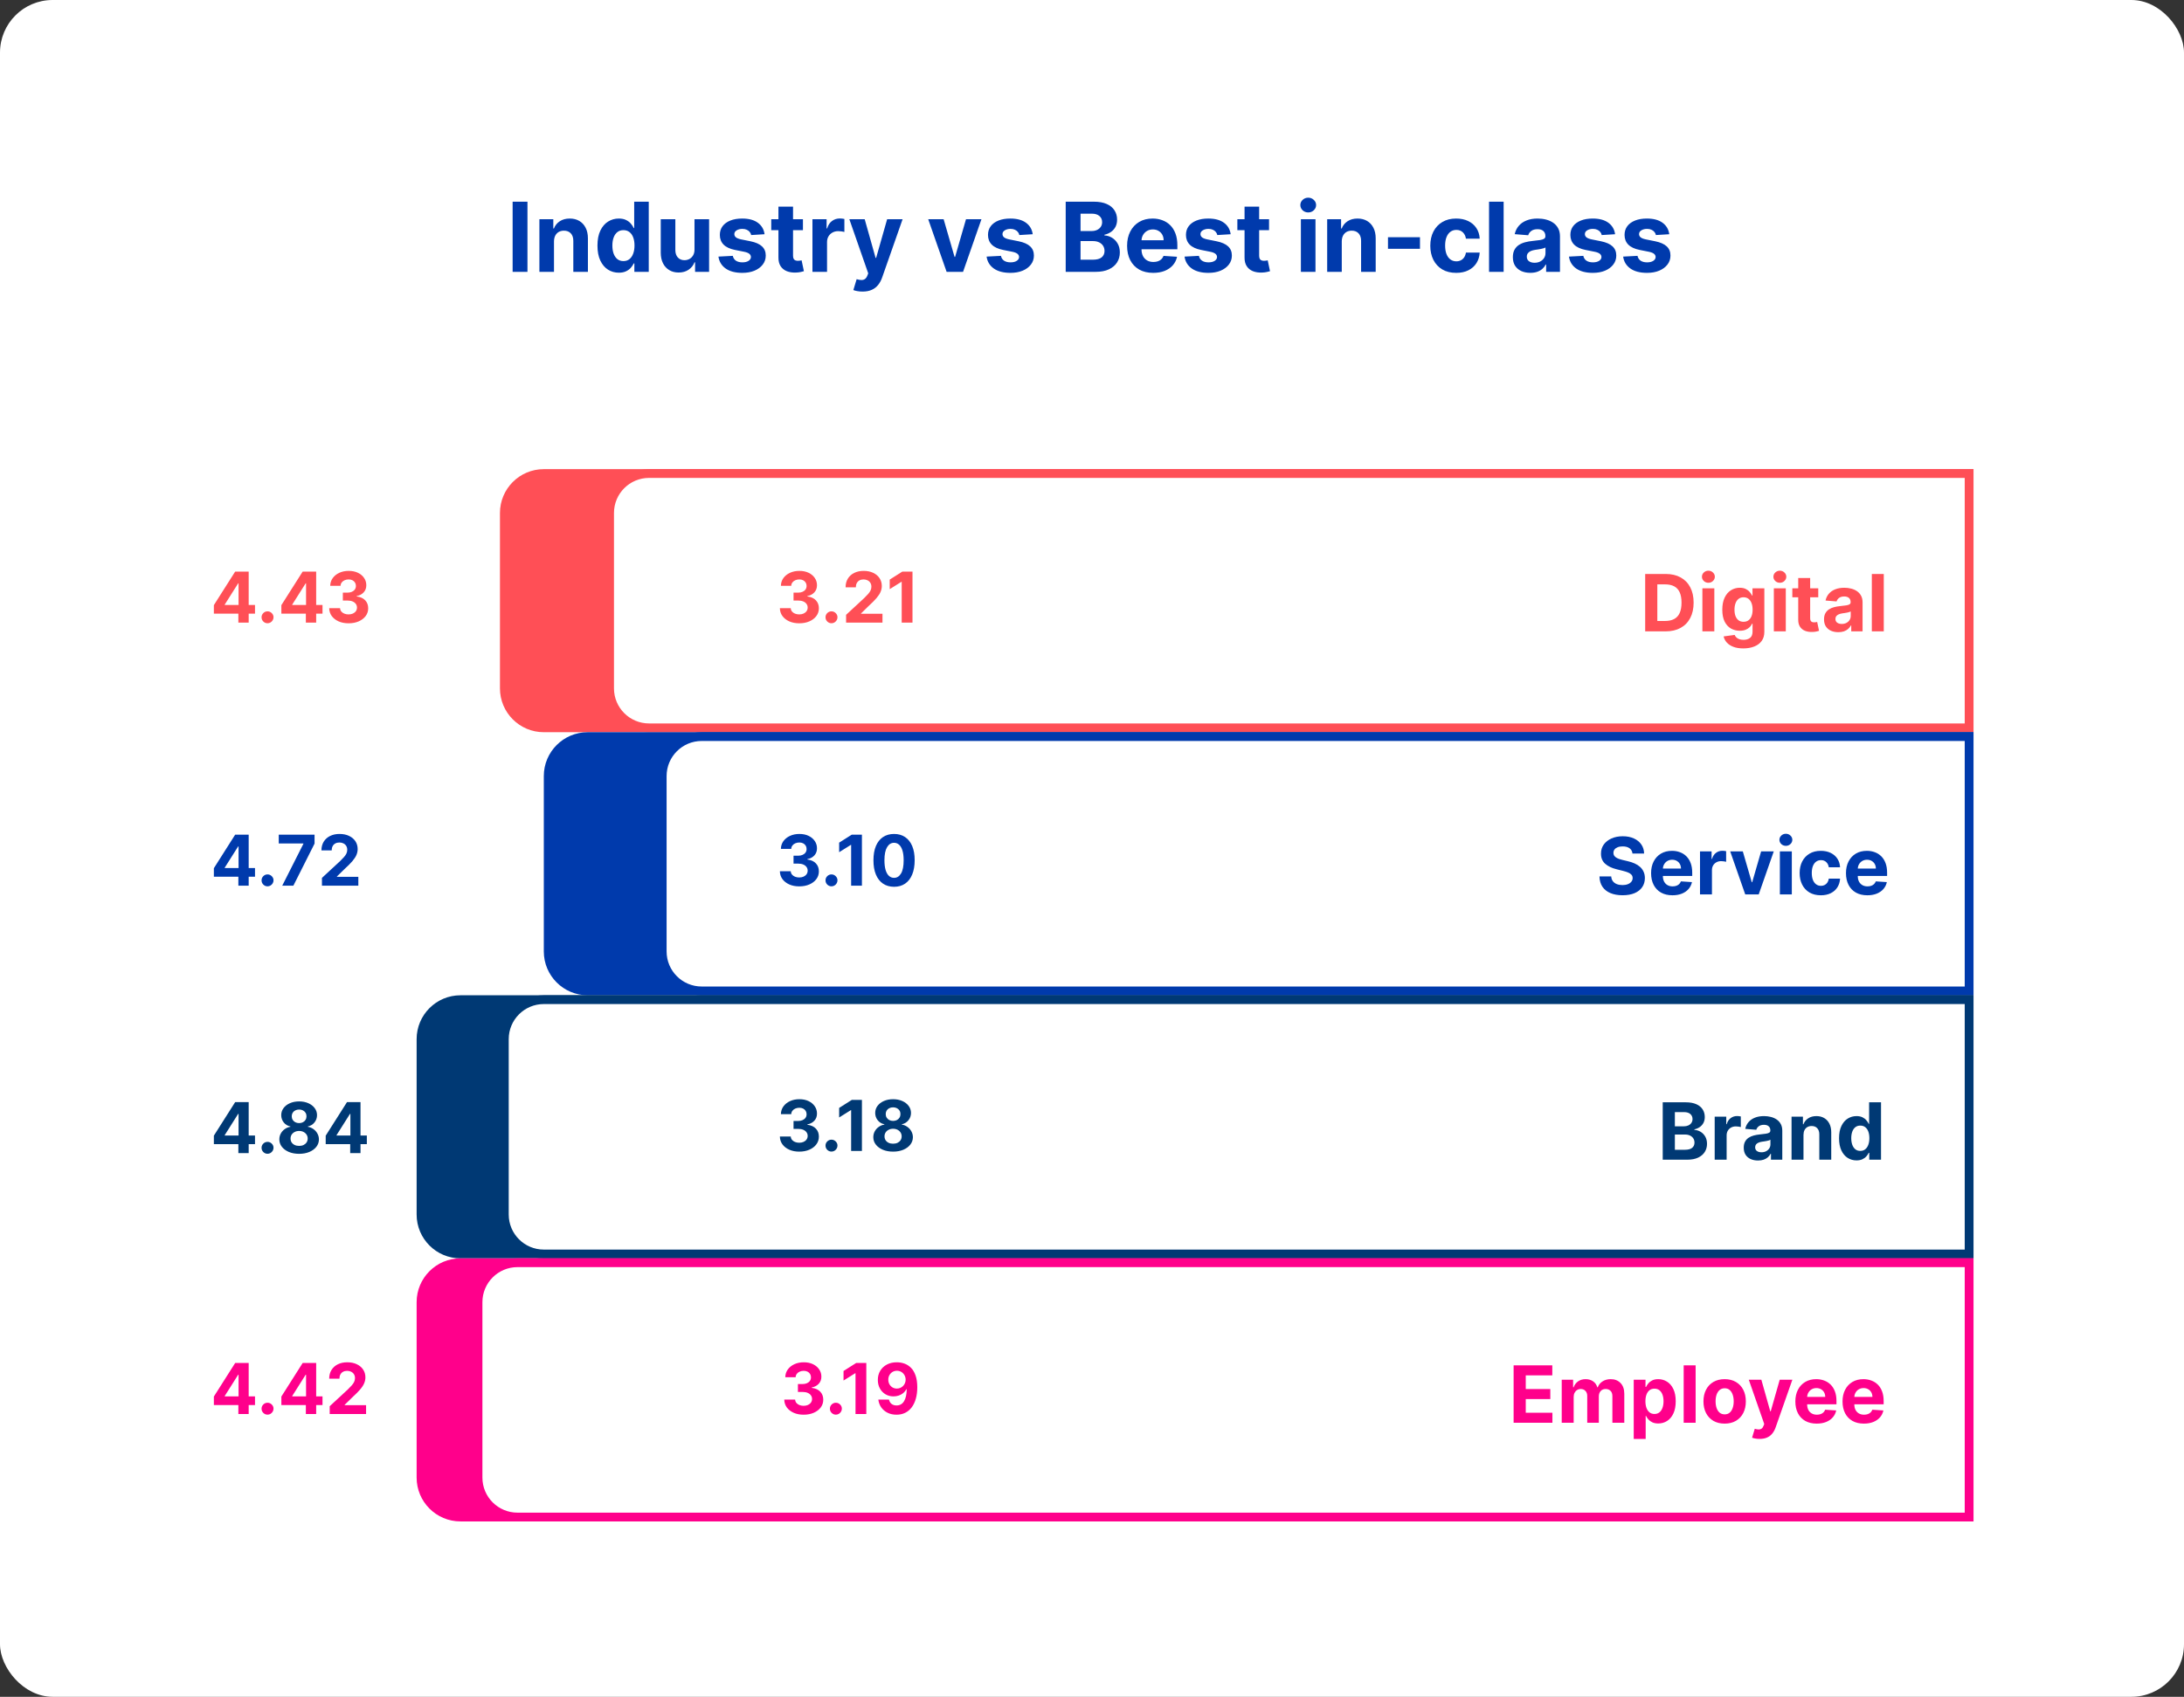
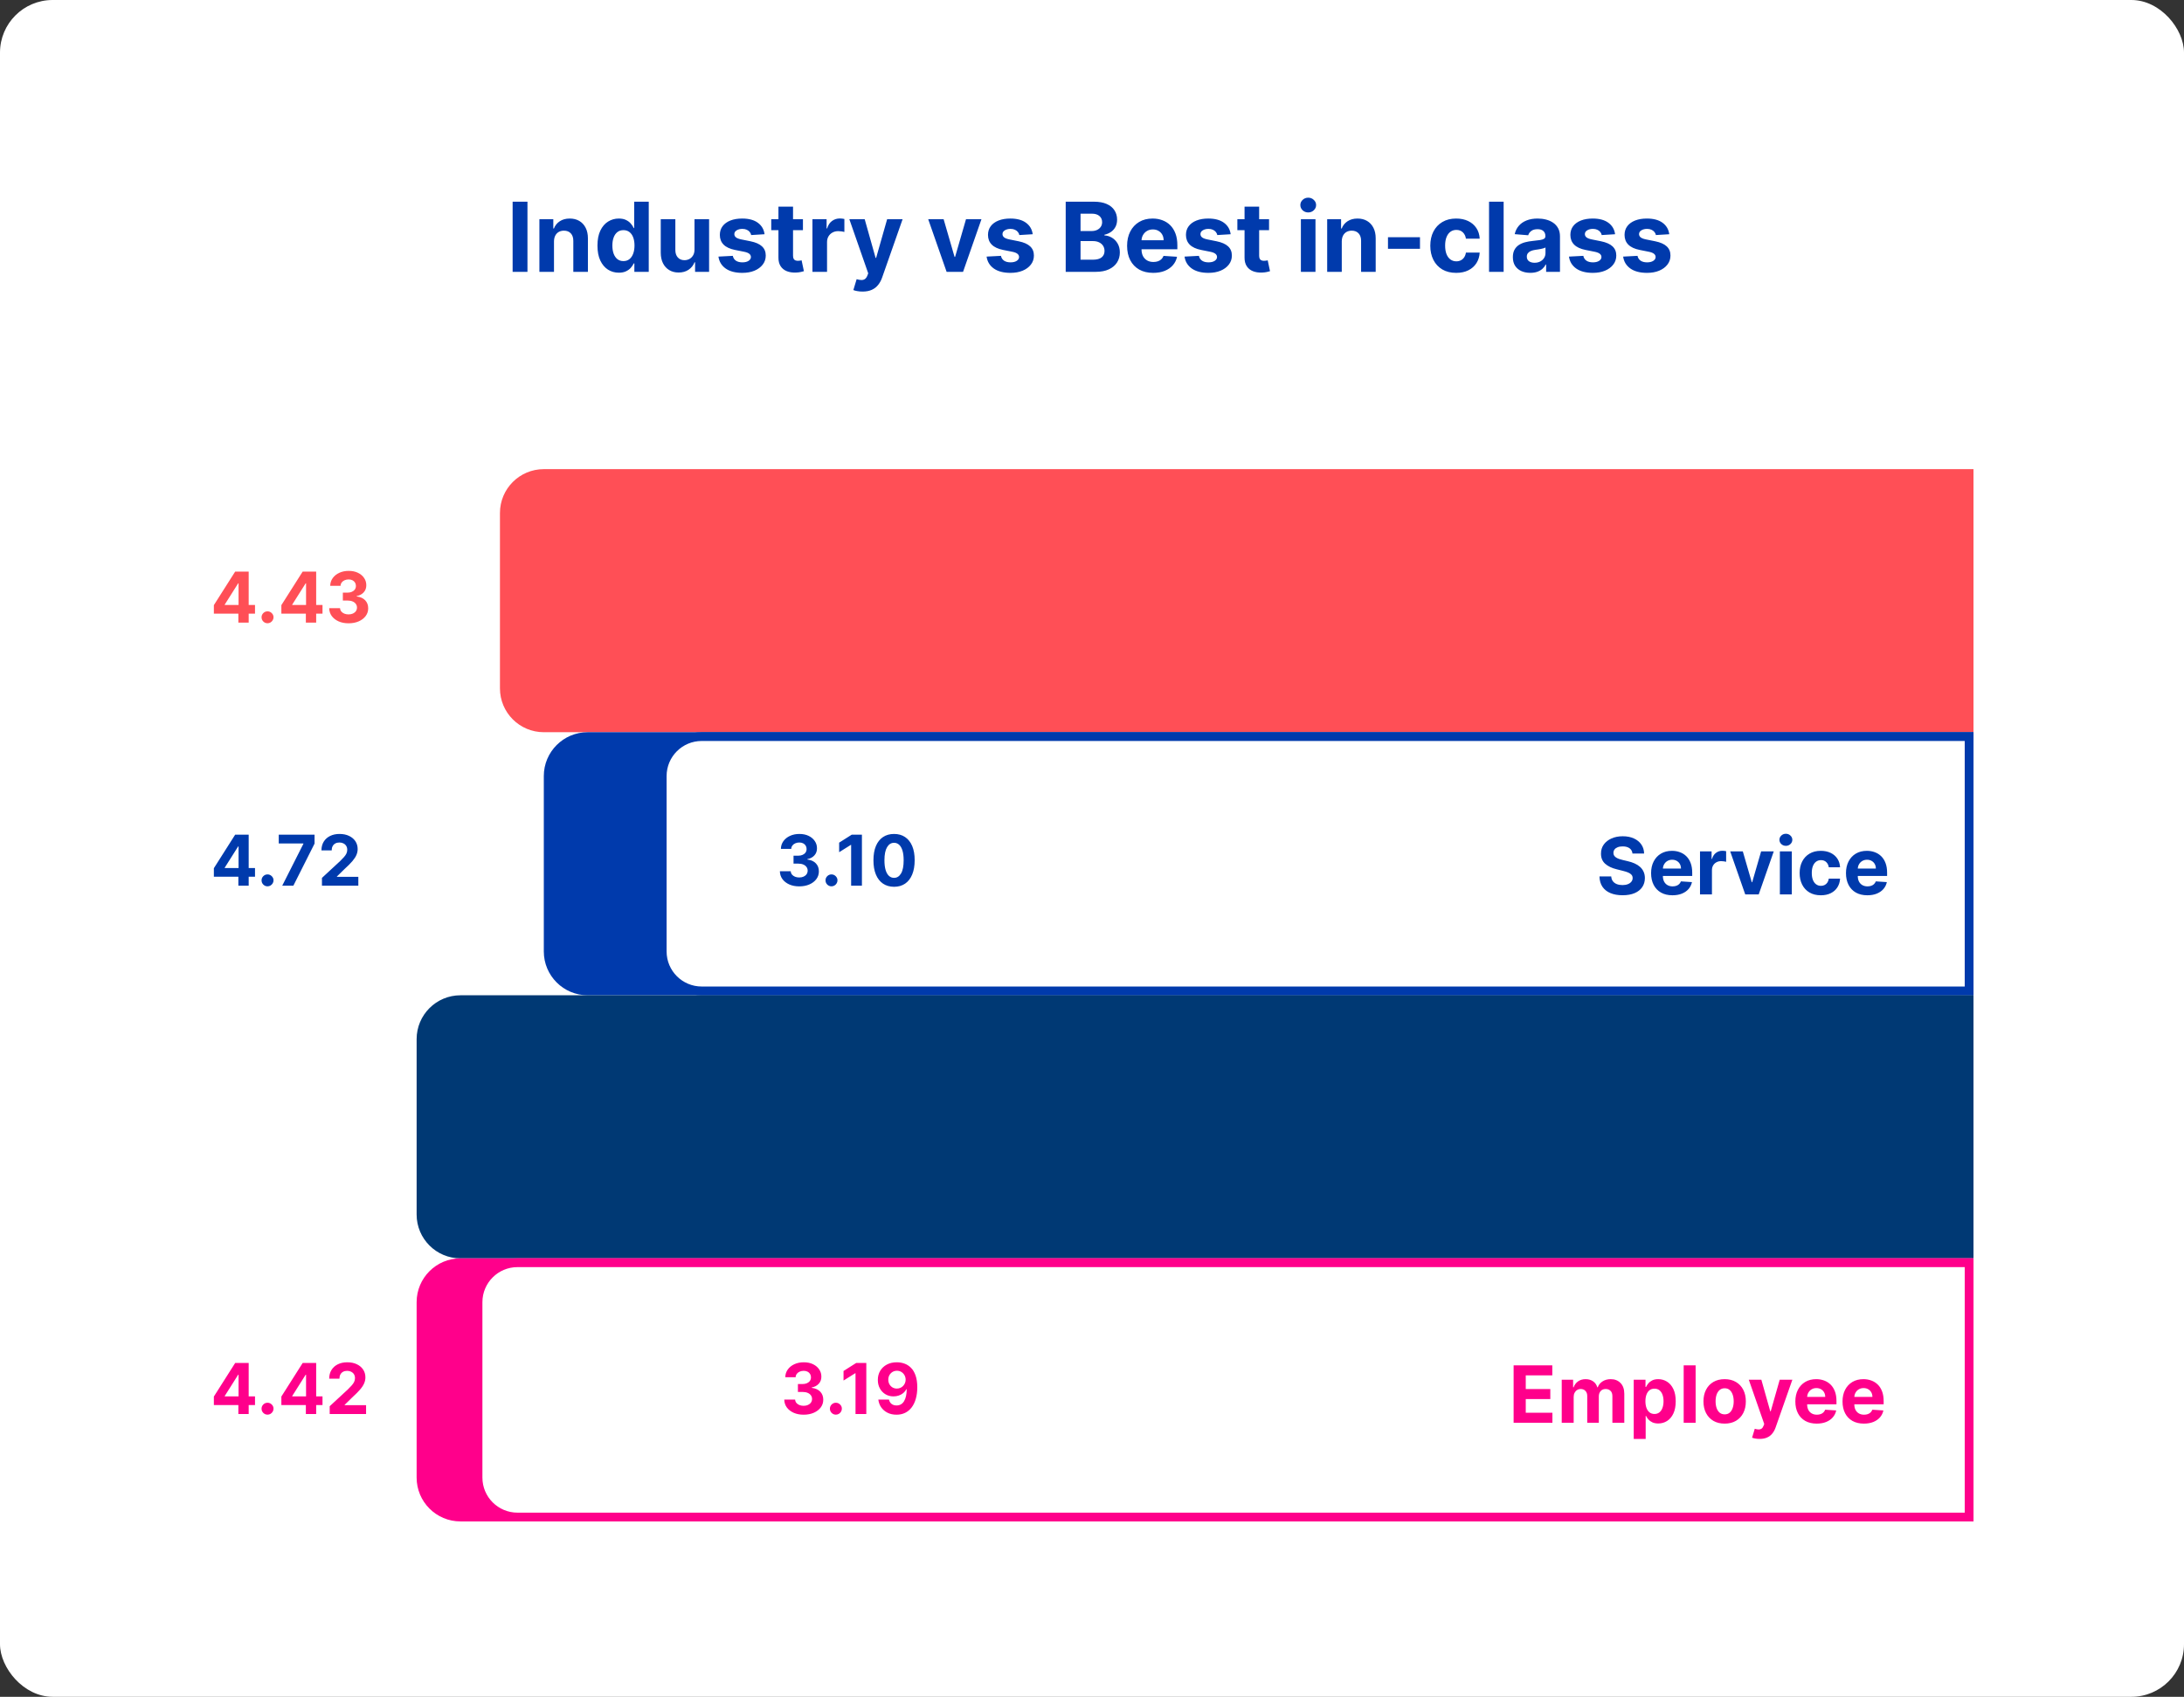
<svg xmlns="http://www.w3.org/2000/svg" width="498" height="387" viewBox="0 0 498 387" fill="none">
  <rect x="0" y="0" width="498" height="387" fill="#333333" stroke="none" />
  <rect width="498" height="387" rx="12" fill="white" />
  <path d="M120.273 46V62H116.891V46H120.273ZM126.322 55.062V62H122.994V50H126.166V52.117H126.307C126.572 51.419 127.018 50.867 127.643 50.461C128.268 50.05 129.025 49.844 129.916 49.844C130.749 49.844 131.476 50.026 132.096 50.391C132.715 50.755 133.197 51.276 133.541 51.953C133.885 52.625 134.057 53.427 134.057 54.359V62H130.729V54.953C130.734 54.219 130.546 53.646 130.166 53.234C129.786 52.818 129.262 52.609 128.596 52.609C128.148 52.609 127.752 52.706 127.408 52.898C127.07 53.091 126.804 53.372 126.611 53.742C126.424 54.107 126.327 54.547 126.322 55.062ZM141.102 62.195C140.19 62.195 139.365 61.961 138.625 61.492C137.891 61.018 137.307 60.323 136.875 59.406C136.448 58.484 136.234 57.354 136.234 56.016C136.234 54.641 136.456 53.497 136.898 52.586C137.341 51.669 137.93 50.984 138.664 50.531C139.404 50.073 140.214 49.844 141.094 49.844C141.766 49.844 142.326 49.958 142.773 50.188C143.227 50.411 143.591 50.693 143.867 51.031C144.148 51.365 144.362 51.693 144.508 52.016H144.609V46H147.93V62H144.648V60.078H144.508C144.352 60.411 144.13 60.742 143.844 61.07C143.563 61.393 143.195 61.661 142.742 61.875C142.294 62.089 141.747 62.195 141.102 62.195ZM142.156 59.547C142.693 59.547 143.146 59.401 143.516 59.109C143.891 58.812 144.177 58.398 144.375 57.867C144.578 57.336 144.68 56.714 144.68 56C144.68 55.286 144.581 54.667 144.383 54.141C144.185 53.615 143.898 53.208 143.523 52.922C143.148 52.635 142.693 52.492 142.156 52.492C141.609 52.492 141.148 52.641 140.773 52.938C140.398 53.234 140.115 53.646 139.922 54.172C139.729 54.698 139.633 55.307 139.633 56C139.633 56.698 139.729 57.315 139.922 57.852C140.12 58.383 140.404 58.8 140.773 59.102C141.148 59.398 141.609 59.547 142.156 59.547ZM158.361 56.891V50H161.689V62H158.494V59.82H158.369C158.098 60.523 157.648 61.089 157.018 61.516C156.393 61.943 155.63 62.156 154.729 62.156C153.926 62.156 153.221 61.974 152.611 61.609C152.002 61.245 151.525 60.727 151.182 60.055C150.843 59.383 150.671 58.578 150.666 57.641V50H153.994V57.047C153.999 57.755 154.189 58.315 154.564 58.727C154.939 59.138 155.442 59.344 156.072 59.344C156.473 59.344 156.848 59.253 157.197 59.07C157.546 58.883 157.827 58.607 158.041 58.242C158.26 57.878 158.367 57.427 158.361 56.891ZM174.336 53.422L171.289 53.609C171.237 53.349 171.125 53.115 170.953 52.906C170.781 52.693 170.555 52.523 170.273 52.398C169.997 52.268 169.667 52.203 169.281 52.203C168.766 52.203 168.331 52.312 167.977 52.531C167.622 52.745 167.445 53.031 167.445 53.391C167.445 53.677 167.56 53.919 167.789 54.117C168.018 54.315 168.411 54.474 168.969 54.594L171.141 55.031C172.307 55.271 173.177 55.656 173.75 56.188C174.323 56.719 174.609 57.417 174.609 58.281C174.609 59.068 174.378 59.758 173.914 60.352C173.456 60.945 172.826 61.409 172.023 61.742C171.227 62.07 170.307 62.234 169.266 62.234C167.677 62.234 166.411 61.904 165.469 61.242C164.531 60.575 163.982 59.669 163.82 58.523L167.094 58.352C167.193 58.836 167.432 59.206 167.813 59.461C168.193 59.711 168.68 59.836 169.273 59.836C169.857 59.836 170.326 59.724 170.68 59.5C171.039 59.271 171.221 58.977 171.227 58.617C171.221 58.315 171.094 58.068 170.844 57.875C170.594 57.677 170.208 57.526 169.688 57.422L167.609 57.008C166.438 56.773 165.565 56.367 164.992 55.789C164.424 55.211 164.141 54.474 164.141 53.578C164.141 52.807 164.349 52.143 164.766 51.586C165.188 51.029 165.779 50.599 166.539 50.297C167.305 49.995 168.201 49.844 169.227 49.844C170.742 49.844 171.935 50.164 172.805 50.805C173.68 51.445 174.19 52.318 174.336 53.422ZM183.088 50V52.5H175.861V50H183.088ZM177.502 47.125H180.83V58.312C180.83 58.62 180.877 58.859 180.971 59.031C181.064 59.198 181.195 59.315 181.361 59.383C181.533 59.45 181.731 59.484 181.955 59.484C182.111 59.484 182.268 59.471 182.424 59.445C182.58 59.414 182.7 59.391 182.783 59.375L183.307 61.852C183.14 61.904 182.906 61.964 182.604 62.031C182.301 62.104 181.934 62.148 181.502 62.164C180.7 62.195 179.997 62.089 179.393 61.844C178.794 61.599 178.327 61.219 177.994 60.703C177.661 60.188 177.497 59.536 177.502 58.75V47.125ZM185.256 62V50H188.482V52.094H188.607C188.826 51.349 189.193 50.786 189.709 50.406C190.225 50.021 190.818 49.828 191.49 49.828C191.657 49.828 191.837 49.839 192.029 49.859C192.222 49.88 192.391 49.909 192.537 49.945V52.898C192.381 52.852 192.165 52.81 191.889 52.773C191.613 52.737 191.36 52.719 191.131 52.719C190.641 52.719 190.204 52.825 189.818 53.039C189.438 53.247 189.136 53.539 188.912 53.914C188.693 54.289 188.584 54.721 188.584 55.211V62H185.256ZM196.678 66.5C196.256 66.5 195.86 66.466 195.49 66.398C195.126 66.336 194.824 66.255 194.584 66.156L195.334 63.672C195.725 63.792 196.076 63.857 196.389 63.867C196.706 63.878 196.98 63.805 197.209 63.648C197.443 63.492 197.633 63.227 197.779 62.852L197.975 62.344L193.67 50H197.17L199.654 58.812H199.779L202.287 50H205.811L201.146 63.297C200.923 63.943 200.618 64.505 200.232 64.984C199.852 65.469 199.37 65.841 198.787 66.102C198.204 66.367 197.501 66.5 196.678 66.5ZM223.793 50L219.598 62H215.848L211.652 50H215.168L217.66 58.586H217.785L220.27 50H223.793ZM235.48 53.422L232.434 53.609C232.382 53.349 232.27 53.115 232.098 52.906C231.926 52.693 231.699 52.523 231.418 52.398C231.142 52.268 230.811 52.203 230.426 52.203C229.91 52.203 229.475 52.312 229.121 52.531C228.767 52.745 228.59 53.031 228.59 53.391C228.59 53.677 228.704 53.919 228.934 54.117C229.163 54.315 229.556 54.474 230.113 54.594L232.285 55.031C233.452 55.271 234.322 55.656 234.895 56.188C235.467 56.719 235.754 57.417 235.754 58.281C235.754 59.068 235.522 59.758 235.059 60.352C234.6 60.945 233.97 61.409 233.168 61.742C232.371 62.07 231.452 62.234 230.41 62.234C228.822 62.234 227.556 61.904 226.613 61.242C225.676 60.575 225.126 59.669 224.965 58.523L228.238 58.352C228.337 58.836 228.577 59.206 228.957 59.461C229.337 59.711 229.824 59.836 230.418 59.836C231.001 59.836 231.47 59.724 231.824 59.5C232.184 59.271 232.366 58.977 232.371 58.617C232.366 58.315 232.238 58.068 231.988 57.875C231.738 57.677 231.353 57.526 230.832 57.422L228.754 57.008C227.582 56.773 226.71 56.367 226.137 55.789C225.569 55.211 225.285 54.474 225.285 53.578C225.285 52.807 225.493 52.143 225.91 51.586C226.332 51.029 226.923 50.599 227.684 50.297C228.449 49.995 229.345 49.844 230.371 49.844C231.887 49.844 233.079 50.164 233.949 50.805C234.824 51.445 235.335 52.318 235.48 53.422ZM243.004 62V46H249.41C250.587 46 251.569 46.175 252.355 46.523C253.142 46.872 253.733 47.357 254.129 47.977C254.525 48.591 254.723 49.3 254.723 50.102C254.723 50.727 254.598 51.276 254.348 51.75C254.098 52.219 253.754 52.604 253.316 52.906C252.884 53.203 252.389 53.414 251.832 53.539V53.695C252.441 53.721 253.012 53.893 253.543 54.211C254.079 54.529 254.514 54.974 254.848 55.547C255.181 56.115 255.348 56.792 255.348 57.578C255.348 58.427 255.137 59.185 254.715 59.852C254.298 60.513 253.681 61.036 252.863 61.422C252.046 61.807 251.038 62 249.84 62H243.004ZM246.387 59.234H249.145C250.087 59.234 250.775 59.055 251.207 58.695C251.639 58.331 251.855 57.846 251.855 57.242C251.855 56.8 251.749 56.409 251.535 56.07C251.322 55.732 251.017 55.466 250.621 55.273C250.23 55.081 249.764 54.984 249.223 54.984H246.387V59.234ZM246.387 52.695H248.895C249.358 52.695 249.77 52.615 250.129 52.453C250.493 52.286 250.78 52.052 250.988 51.75C251.202 51.448 251.309 51.086 251.309 50.664C251.309 50.086 251.103 49.62 250.691 49.266C250.285 48.911 249.707 48.734 248.957 48.734H246.387V52.695ZM262.955 62.234C261.721 62.234 260.658 61.984 259.768 61.484C258.882 60.979 258.2 60.266 257.721 59.344C257.242 58.417 257.002 57.32 257.002 56.055C257.002 54.82 257.242 53.737 257.721 52.805C258.2 51.872 258.874 51.146 259.744 50.625C260.619 50.104 261.645 49.844 262.822 49.844C263.614 49.844 264.351 49.971 265.033 50.227C265.721 50.477 266.32 50.854 266.83 51.359C267.346 51.865 267.747 52.5 268.033 53.266C268.32 54.026 268.463 54.917 268.463 55.938V56.852H258.33V54.789H265.33C265.33 54.31 265.226 53.885 265.018 53.516C264.809 53.146 264.52 52.857 264.15 52.648C263.786 52.435 263.361 52.328 262.877 52.328C262.372 52.328 261.924 52.445 261.533 52.68C261.148 52.909 260.846 53.219 260.627 53.609C260.408 53.995 260.296 54.425 260.291 54.898V56.859C260.291 57.453 260.4 57.966 260.619 58.398C260.843 58.831 261.158 59.164 261.564 59.398C261.971 59.633 262.452 59.75 263.01 59.75C263.38 59.75 263.718 59.698 264.025 59.594C264.333 59.49 264.596 59.333 264.814 59.125C265.033 58.917 265.2 58.661 265.314 58.359L268.393 58.562C268.236 59.302 267.916 59.948 267.432 60.5C266.952 61.047 266.333 61.474 265.572 61.781C264.817 62.083 263.945 62.234 262.955 62.234ZM280.619 53.422L277.572 53.609C277.52 53.349 277.408 53.115 277.236 52.906C277.064 52.693 276.838 52.523 276.557 52.398C276.281 52.268 275.95 52.203 275.564 52.203C275.049 52.203 274.614 52.312 274.26 52.531C273.906 52.745 273.729 53.031 273.729 53.391C273.729 53.677 273.843 53.919 274.072 54.117C274.301 54.315 274.695 54.474 275.252 54.594L277.424 55.031C278.59 55.271 279.46 55.656 280.033 56.188C280.606 56.719 280.893 57.417 280.893 58.281C280.893 59.068 280.661 59.758 280.197 60.352C279.739 60.945 279.109 61.409 278.307 61.742C277.51 62.07 276.59 62.234 275.549 62.234C273.96 62.234 272.695 61.904 271.752 61.242C270.814 60.575 270.265 59.669 270.104 58.523L273.377 58.352C273.476 58.836 273.715 59.206 274.096 59.461C274.476 59.711 274.963 59.836 275.557 59.836C276.14 59.836 276.609 59.724 276.963 59.5C277.322 59.271 277.505 58.977 277.51 58.617C277.505 58.315 277.377 58.068 277.127 57.875C276.877 57.677 276.492 57.526 275.971 57.422L273.893 57.008C272.721 56.773 271.848 56.367 271.275 55.789C270.708 55.211 270.424 54.474 270.424 53.578C270.424 52.807 270.632 52.143 271.049 51.586C271.471 51.029 272.062 50.599 272.822 50.297C273.588 49.995 274.484 49.844 275.51 49.844C277.025 49.844 278.218 50.164 279.088 50.805C279.963 51.445 280.473 52.318 280.619 53.422ZM289.371 50V52.5H282.145V50H289.371ZM283.785 47.125H287.113V58.312C287.113 58.62 287.16 58.859 287.254 59.031C287.348 59.198 287.478 59.315 287.645 59.383C287.816 59.45 288.014 59.484 288.238 59.484C288.395 59.484 288.551 59.471 288.707 59.445C288.863 59.414 288.983 59.391 289.066 59.375L289.59 61.852C289.423 61.904 289.189 61.964 288.887 62.031C288.585 62.104 288.217 62.148 287.785 62.164C286.983 62.195 286.28 62.089 285.676 61.844C285.077 61.599 284.611 61.219 284.277 60.703C283.944 60.188 283.78 59.536 283.785 58.75V47.125ZM296.631 62V50H299.959V62H296.631ZM298.303 48.453C297.808 48.453 297.383 48.289 297.029 47.961C296.68 47.628 296.506 47.229 296.506 46.766C296.506 46.307 296.68 45.914 297.029 45.586C297.383 45.253 297.808 45.086 298.303 45.086C298.798 45.086 299.219 45.253 299.568 45.586C299.923 45.914 300.1 46.307 300.1 46.766C300.1 47.229 299.923 47.628 299.568 47.961C299.219 48.289 298.798 48.453 298.303 48.453ZM305.953 55.062V62H302.625V50H305.797V52.117H305.938C306.203 51.419 306.648 50.867 307.273 50.461C307.898 50.05 308.656 49.844 309.547 49.844C310.38 49.844 311.107 50.026 311.727 50.391C312.346 50.755 312.828 51.276 313.172 51.953C313.516 52.625 313.688 53.427 313.688 54.359V62H310.359V54.953C310.365 54.219 310.177 53.646 309.797 53.234C309.417 52.818 308.893 52.609 308.227 52.609C307.779 52.609 307.383 52.706 307.039 52.898C306.701 53.091 306.435 53.372 306.242 53.742C306.055 54.107 305.958 54.547 305.953 55.062ZM323.787 54.109V56.75H316.49V54.109H323.787ZM332.045 62.234C330.816 62.234 329.758 61.974 328.873 61.453C327.993 60.927 327.316 60.198 326.842 59.266C326.373 58.333 326.139 57.26 326.139 56.047C326.139 54.818 326.376 53.74 326.85 52.812C327.329 51.88 328.008 51.154 328.889 50.633C329.769 50.107 330.816 49.844 332.029 49.844C333.076 49.844 333.993 50.034 334.779 50.414C335.566 50.794 336.188 51.328 336.646 52.016C337.105 52.703 337.357 53.51 337.404 54.438H334.264C334.175 53.839 333.941 53.357 333.561 52.992C333.186 52.622 332.693 52.438 332.084 52.438C331.568 52.438 331.118 52.578 330.732 52.859C330.352 53.135 330.055 53.539 329.842 54.07C329.628 54.602 329.521 55.245 329.521 56C329.521 56.766 329.626 57.417 329.834 57.953C330.048 58.49 330.347 58.898 330.732 59.18C331.118 59.461 331.568 59.602 332.084 59.602C332.464 59.602 332.805 59.523 333.107 59.367C333.415 59.211 333.667 58.984 333.865 58.688C334.068 58.385 334.201 58.023 334.264 57.602H337.404C337.352 58.518 337.102 59.325 336.654 60.023C336.212 60.716 335.6 61.258 334.818 61.648C334.037 62.039 333.113 62.234 332.045 62.234ZM342.863 46V62H339.535V46H342.863ZM348.951 62.227C348.186 62.227 347.503 62.094 346.904 61.828C346.305 61.557 345.831 61.159 345.482 60.633C345.139 60.102 344.967 59.44 344.967 58.648C344.967 57.982 345.089 57.422 345.334 56.969C345.579 56.516 345.912 56.151 346.334 55.875C346.756 55.599 347.235 55.391 347.771 55.25C348.313 55.109 348.881 55.01 349.475 54.953C350.173 54.88 350.735 54.812 351.162 54.75C351.589 54.682 351.899 54.583 352.092 54.453C352.285 54.323 352.381 54.13 352.381 53.875V53.828C352.381 53.333 352.225 52.95 351.912 52.68C351.605 52.409 351.167 52.273 350.6 52.273C350.001 52.273 349.524 52.406 349.17 52.672C348.816 52.932 348.581 53.26 348.467 53.656L345.389 53.406C345.545 52.677 345.852 52.047 346.311 51.516C346.769 50.979 347.36 50.568 348.084 50.281C348.813 49.99 349.657 49.844 350.615 49.844C351.282 49.844 351.92 49.922 352.529 50.078C353.144 50.234 353.688 50.477 354.162 50.805C354.641 51.133 355.019 51.555 355.295 52.07C355.571 52.581 355.709 53.193 355.709 53.906V62H352.553V60.336H352.459C352.266 60.711 352.008 61.042 351.686 61.328C351.363 61.609 350.975 61.831 350.521 61.992C350.068 62.148 349.545 62.227 348.951 62.227ZM349.904 59.93C350.394 59.93 350.826 59.833 351.201 59.641C351.576 59.443 351.87 59.177 352.084 58.844C352.298 58.51 352.404 58.133 352.404 57.711V56.438C352.3 56.505 352.157 56.568 351.975 56.625C351.798 56.677 351.597 56.727 351.373 56.773C351.149 56.815 350.925 56.854 350.701 56.891C350.477 56.922 350.274 56.95 350.092 56.977C349.701 57.034 349.36 57.125 349.068 57.25C348.777 57.375 348.55 57.544 348.389 57.758C348.227 57.966 348.146 58.227 348.146 58.539C348.146 58.992 348.311 59.339 348.639 59.578C348.972 59.812 349.394 59.93 349.904 59.93ZM368.275 53.422L365.229 53.609C365.176 53.349 365.064 53.115 364.893 52.906C364.721 52.693 364.494 52.523 364.213 52.398C363.937 52.268 363.606 52.203 363.221 52.203C362.705 52.203 362.27 52.312 361.916 52.531C361.562 52.745 361.385 53.031 361.385 53.391C361.385 53.677 361.499 53.919 361.729 54.117C361.958 54.315 362.351 54.474 362.908 54.594L365.08 55.031C366.247 55.271 367.117 55.656 367.689 56.188C368.262 56.719 368.549 57.417 368.549 58.281C368.549 59.068 368.317 59.758 367.854 60.352C367.395 60.945 366.765 61.409 365.963 61.742C365.166 62.07 364.247 62.234 363.205 62.234C361.617 62.234 360.351 61.904 359.408 61.242C358.471 60.575 357.921 59.669 357.76 58.523L361.033 58.352C361.132 58.836 361.372 59.206 361.752 59.461C362.132 59.711 362.619 59.836 363.213 59.836C363.796 59.836 364.265 59.724 364.619 59.5C364.979 59.271 365.161 58.977 365.166 58.617C365.161 58.315 365.033 58.068 364.783 57.875C364.533 57.677 364.148 57.526 363.627 57.422L361.549 57.008C360.377 56.773 359.505 56.367 358.932 55.789C358.364 55.211 358.08 54.474 358.08 53.578C358.08 52.807 358.288 52.143 358.705 51.586C359.127 51.029 359.718 50.599 360.479 50.297C361.244 49.995 362.14 49.844 363.166 49.844C364.682 49.844 365.874 50.164 366.744 50.805C367.619 51.445 368.13 52.318 368.275 53.422ZM380.629 53.422L377.582 53.609C377.53 53.349 377.418 53.115 377.246 52.906C377.074 52.693 376.848 52.523 376.566 52.398C376.29 52.268 375.96 52.203 375.574 52.203C375.059 52.203 374.624 52.312 374.27 52.531C373.915 52.745 373.738 53.031 373.738 53.391C373.738 53.677 373.853 53.919 374.082 54.117C374.311 54.315 374.704 54.474 375.262 54.594L377.434 55.031C378.6 55.271 379.47 55.656 380.043 56.188C380.616 56.719 380.902 57.417 380.902 58.281C380.902 59.068 380.671 59.758 380.207 60.352C379.749 60.945 379.118 61.409 378.316 61.742C377.52 62.07 376.6 62.234 375.559 62.234C373.97 62.234 372.704 61.904 371.762 61.242C370.824 60.575 370.275 59.669 370.113 58.523L373.387 58.352C373.486 58.836 373.725 59.206 374.105 59.461C374.486 59.711 374.973 59.836 375.566 59.836C376.15 59.836 376.618 59.724 376.973 59.5C377.332 59.271 377.514 58.977 377.52 58.617C377.514 58.315 377.387 58.068 377.137 57.875C376.887 57.677 376.501 57.526 375.98 57.422L373.902 57.008C372.73 56.773 371.858 56.367 371.285 55.789C370.717 55.211 370.434 54.474 370.434 53.578C370.434 52.807 370.642 52.143 371.059 51.586C371.48 51.029 372.072 50.599 372.832 50.297C373.598 49.995 374.493 49.844 375.52 49.844C377.035 49.844 378.228 50.164 379.098 50.805C379.973 51.445 380.483 52.318 380.629 53.422Z" fill="#003AAC" />
  <path d="M450 107H124C118.477 107 114 111.477 114 117V157C114 162.523 118.477 167 124 167H450V107Z" fill="#FF4F56" />
-   <path d="M148 108C143.029 108 139 112.029 139 117V157C139 161.971 143.029 166 148 166H449V108H148Z" fill="white" stroke="#FF4F56" stroke-width="2" />
  <path d="M379.778 144H375.138V130.909H379.817C381.134 130.909 382.267 131.171 383.217 131.695C384.168 132.215 384.898 132.963 385.41 133.939C385.925 134.915 386.183 136.082 386.183 137.442C386.183 138.805 385.925 139.977 385.41 140.957C384.898 141.937 384.163 142.69 383.205 143.214C382.25 143.738 381.108 144 379.778 144ZM377.906 141.629H379.663C380.482 141.629 381.17 141.484 381.728 141.194C382.29 140.9 382.712 140.446 382.994 139.832C383.279 139.214 383.422 138.418 383.422 137.442C383.422 136.474 383.279 135.684 382.994 135.07C382.712 134.457 382.293 134.005 381.734 133.715C381.176 133.425 380.488 133.281 379.67 133.281H377.906V141.629ZM388.182 144V134.182H390.905V144H388.182ZM389.55 132.916C389.145 132.916 388.798 132.782 388.508 132.513C388.223 132.241 388.08 131.915 388.08 131.536C388.08 131.161 388.223 130.839 388.508 130.57C388.798 130.298 389.145 130.161 389.55 130.161C389.955 130.161 390.3 130.298 390.586 130.57C390.876 130.839 391.02 131.161 391.02 131.536C391.02 131.915 390.876 132.241 390.586 132.513C390.3 132.782 389.955 132.916 389.55 132.916ZM397.51 147.886C396.628 147.886 395.871 147.765 395.241 147.522C394.614 147.283 394.116 146.957 393.745 146.544C393.374 146.131 393.134 145.666 393.023 145.151L395.541 144.812C395.618 145.008 395.739 145.191 395.906 145.362C396.072 145.532 396.291 145.668 396.564 145.771C396.841 145.877 397.178 145.93 397.574 145.93C398.166 145.93 398.654 145.786 399.038 145.496C399.425 145.21 399.619 144.731 399.619 144.058V142.261H399.504C399.385 142.534 399.206 142.792 398.967 143.035C398.729 143.278 398.422 143.476 398.047 143.629C397.672 143.783 397.224 143.859 396.705 143.859C395.967 143.859 395.296 143.689 394.691 143.348C394.09 143.003 393.611 142.477 393.253 141.769C392.899 141.058 392.722 140.158 392.722 139.072C392.722 137.96 392.903 137.031 393.266 136.285C393.628 135.539 394.109 134.981 394.71 134.61C395.315 134.239 395.978 134.054 396.698 134.054C397.248 134.054 397.708 134.148 398.079 134.335C398.45 134.518 398.748 134.749 398.974 135.026C399.204 135.298 399.381 135.567 399.504 135.831H399.607V134.182H402.31V144.096C402.31 144.931 402.106 145.63 401.697 146.192C401.288 146.755 400.721 147.177 399.996 147.458C399.276 147.744 398.447 147.886 397.51 147.886ZM397.567 141.814C398.006 141.814 398.377 141.705 398.68 141.488C398.987 141.266 399.221 140.951 399.383 140.542C399.549 140.129 399.632 139.634 399.632 139.059C399.632 138.484 399.551 137.985 399.389 137.563C399.227 137.137 398.993 136.807 398.686 136.572C398.379 136.338 398.006 136.221 397.567 136.221C397.12 136.221 396.743 136.342 396.436 136.585C396.129 136.824 395.897 137.156 395.739 137.582C395.582 138.009 395.503 138.501 395.503 139.059C395.503 139.626 395.582 140.116 395.739 140.529C395.901 140.938 396.134 141.256 396.436 141.482C396.743 141.703 397.12 141.814 397.567 141.814ZM404.477 144V134.182H407.2V144H404.477ZM405.845 132.916C405.44 132.916 405.093 132.782 404.803 132.513C404.518 132.241 404.375 131.915 404.375 131.536C404.375 131.161 404.518 130.839 404.803 130.57C405.093 130.298 405.44 130.161 405.845 130.161C406.25 130.161 406.595 130.298 406.881 130.57C407.17 130.839 407.315 131.161 407.315 131.536C407.315 131.915 407.17 132.241 406.881 132.513C406.595 132.782 406.25 132.916 405.845 132.916ZM414.604 134.182V136.227H408.691V134.182H414.604ZM410.034 131.83H412.757V140.983C412.757 141.234 412.795 141.43 412.872 141.571C412.948 141.707 413.055 141.803 413.191 141.859C413.332 141.914 413.494 141.942 413.677 141.942C413.805 141.942 413.933 141.931 414.061 141.91C414.188 141.884 414.286 141.865 414.355 141.852L414.783 143.879C414.646 143.921 414.455 143.97 414.208 144.026C413.96 144.085 413.66 144.121 413.306 144.134C412.65 144.16 412.075 144.072 411.58 143.872C411.09 143.672 410.709 143.361 410.436 142.939C410.164 142.517 410.029 141.984 410.034 141.341V131.83ZM419.177 144.185C418.551 144.185 417.993 144.077 417.503 143.859C417.013 143.638 416.625 143.312 416.339 142.881C416.058 142.447 415.917 141.906 415.917 141.258C415.917 140.712 416.018 140.254 416.218 139.884C416.418 139.513 416.691 139.214 417.036 138.989C417.381 138.763 417.773 138.592 418.212 138.477C418.655 138.362 419.12 138.281 419.606 138.234C420.177 138.175 420.637 138.119 420.986 138.068C421.336 138.013 421.589 137.932 421.747 137.825C421.905 137.719 421.983 137.561 421.983 137.352V137.314C421.983 136.909 421.856 136.596 421.6 136.374C421.349 136.153 420.991 136.042 420.526 136.042C420.036 136.042 419.646 136.151 419.356 136.368C419.067 136.581 418.875 136.849 418.781 137.173L416.263 136.969C416.39 136.372 416.642 135.857 417.017 135.422C417.392 134.983 417.876 134.646 418.468 134.412C419.064 134.173 419.755 134.054 420.539 134.054C421.084 134.054 421.606 134.118 422.105 134.246C422.608 134.374 423.053 134.572 423.441 134.84C423.833 135.109 424.142 135.454 424.368 135.876C424.594 136.293 424.706 136.794 424.706 137.378V144H422.124V142.638H422.047C421.89 142.945 421.679 143.216 421.415 143.45C421.15 143.68 420.833 143.862 420.462 143.994C420.091 144.121 419.663 144.185 419.177 144.185ZM419.957 142.306C420.358 142.306 420.711 142.227 421.018 142.07C421.325 141.908 421.566 141.69 421.741 141.418C421.915 141.145 422.003 140.836 422.003 140.491V139.449C421.917 139.504 421.8 139.555 421.651 139.602C421.506 139.645 421.342 139.685 421.159 139.724C420.976 139.758 420.792 139.79 420.609 139.82C420.426 139.845 420.26 139.869 420.111 139.89C419.791 139.937 419.512 140.011 419.273 140.114C419.035 140.216 418.849 140.354 418.717 140.529C418.585 140.7 418.519 140.913 418.519 141.168C418.519 141.539 418.653 141.822 418.922 142.018C419.194 142.21 419.54 142.306 419.957 142.306ZM429.542 130.909V144H426.819V130.909H429.542Z" fill="#FF4F56" />
  <path d="M48.767 139.955V138.017L53.625 130.364H55.295V133.045H54.307L51.244 137.892V137.983H58.148V139.955H48.767ZM54.352 142V139.364L54.398 138.506V130.364H56.705V142H54.352ZM61.006 142.148C60.631 142.148 60.309 142.015 60.04 141.75C59.775 141.481 59.642 141.159 59.642 140.784C59.642 140.413 59.775 140.095 60.04 139.83C60.309 139.564 60.631 139.432 61.006 139.432C61.369 139.432 61.688 139.564 61.96 139.83C62.233 140.095 62.369 140.413 62.369 140.784C62.369 141.034 62.305 141.263 62.176 141.472C62.051 141.676 61.886 141.841 61.682 141.966C61.477 142.087 61.252 142.148 61.006 142.148ZM64.158 139.955V138.017L69.016 130.364H70.686V133.045H69.697L66.635 137.892V137.983H73.538V139.955H64.158ZM69.743 142V139.364L69.788 138.506V130.364H72.095V142H69.743ZM79.479 142.159C78.63 142.159 77.874 142.013 77.212 141.722C76.553 141.426 76.032 141.021 75.649 140.506C75.27 139.987 75.075 139.388 75.064 138.71H77.541C77.556 138.994 77.649 139.244 77.82 139.46C77.994 139.672 78.225 139.837 78.513 139.955C78.801 140.072 79.124 140.131 79.484 140.131C79.859 140.131 80.191 140.064 80.479 139.932C80.767 139.799 80.992 139.616 81.155 139.381C81.318 139.146 81.399 138.875 81.399 138.568C81.399 138.258 81.312 137.983 81.138 137.744C80.967 137.502 80.721 137.312 80.399 137.176C80.081 137.04 79.702 136.972 79.263 136.972H78.178V135.165H79.263C79.634 135.165 79.962 135.1 80.246 134.972C80.534 134.843 80.757 134.665 80.916 134.438C81.075 134.206 81.155 133.938 81.155 133.631C81.155 133.339 81.085 133.083 80.945 132.864C80.808 132.64 80.615 132.466 80.365 132.341C80.119 132.216 79.831 132.153 79.501 132.153C79.168 132.153 78.863 132.214 78.587 132.335C78.31 132.453 78.088 132.621 77.922 132.841C77.755 133.061 77.666 133.318 77.655 133.614H75.297C75.308 132.943 75.499 132.352 75.871 131.841C76.242 131.33 76.742 130.93 77.371 130.642C78.003 130.35 78.717 130.205 79.513 130.205C80.316 130.205 81.019 130.35 81.621 130.642C82.223 130.934 82.691 131.328 83.024 131.824C83.361 132.316 83.528 132.869 83.524 133.483C83.528 134.134 83.325 134.678 82.916 135.114C82.511 135.549 81.983 135.826 81.331 135.943V136.034C82.187 136.144 82.838 136.441 83.285 136.926C83.736 137.407 83.96 138.009 83.956 138.733C83.96 139.396 83.769 139.985 83.382 140.5C82.999 141.015 82.471 141.42 81.797 141.716C81.123 142.011 80.35 142.159 79.479 142.159Z" fill="#FF4F56" />
  <path d="M182.244 142.159C181.396 142.159 180.64 142.013 179.977 141.722C179.318 141.426 178.797 141.021 178.415 140.506C178.036 139.987 177.841 139.388 177.83 138.71H180.307C180.322 138.994 180.415 139.244 180.585 139.46C180.759 139.672 180.991 139.837 181.278 139.955C181.566 140.072 181.89 140.131 182.25 140.131C182.625 140.131 182.956 140.064 183.244 139.932C183.532 139.799 183.758 139.616 183.92 139.381C184.083 139.146 184.165 138.875 184.165 138.568C184.165 138.258 184.078 137.983 183.903 137.744C183.733 137.502 183.487 137.312 183.165 137.176C182.847 137.04 182.468 136.972 182.028 136.972H180.943V135.165H182.028C182.4 135.165 182.727 135.1 183.011 134.972C183.299 134.843 183.523 134.665 183.682 134.438C183.841 134.206 183.92 133.938 183.92 133.631C183.92 133.339 183.85 133.083 183.71 132.864C183.574 132.64 183.381 132.466 183.131 132.341C182.884 132.216 182.597 132.153 182.267 132.153C181.934 132.153 181.629 132.214 181.352 132.335C181.076 132.453 180.854 132.621 180.688 132.841C180.521 133.061 180.432 133.318 180.42 133.614H178.062C178.074 132.943 178.265 132.352 178.636 131.841C179.008 131.33 179.508 130.93 180.136 130.642C180.769 130.35 181.483 130.205 182.278 130.205C183.081 130.205 183.784 130.35 184.386 130.642C184.989 130.934 185.456 131.328 185.79 131.824C186.127 132.316 186.294 132.869 186.29 133.483C186.294 134.134 186.091 134.678 185.682 135.114C185.277 135.549 184.748 135.826 184.097 135.943V136.034C184.953 136.144 185.604 136.441 186.051 136.926C186.502 137.407 186.725 138.009 186.722 138.733C186.725 139.396 186.534 139.985 186.148 140.5C185.765 141.015 185.237 141.42 184.562 141.716C183.888 142.011 183.116 142.159 182.244 142.159ZM189.599 142.148C189.224 142.148 188.902 142.015 188.634 141.75C188.368 141.481 188.236 141.159 188.236 140.784C188.236 140.413 188.368 140.095 188.634 139.83C188.902 139.564 189.224 139.432 189.599 139.432C189.963 139.432 190.281 139.564 190.554 139.83C190.827 140.095 190.963 140.413 190.963 140.784C190.963 141.034 190.899 141.263 190.77 141.472C190.645 141.676 190.48 141.841 190.276 141.966C190.071 142.087 189.846 142.148 189.599 142.148ZM192.928 142V140.227L197.07 136.392C197.422 136.051 197.717 135.744 197.956 135.472C198.198 135.199 198.382 134.932 198.507 134.67C198.632 134.405 198.695 134.119 198.695 133.812C198.695 133.472 198.617 133.178 198.462 132.932C198.306 132.682 198.094 132.491 197.825 132.358C197.556 132.222 197.251 132.153 196.911 132.153C196.554 132.153 196.244 132.225 195.979 132.369C195.714 132.513 195.509 132.72 195.365 132.989C195.221 133.258 195.149 133.578 195.149 133.949H192.814C192.814 133.187 192.986 132.527 193.331 131.966C193.676 131.405 194.159 130.972 194.78 130.665C195.401 130.358 196.117 130.205 196.928 130.205C197.761 130.205 198.486 130.352 199.104 130.648C199.725 130.939 200.208 131.345 200.553 131.864C200.897 132.383 201.07 132.977 201.07 133.648C201.07 134.087 200.982 134.521 200.808 134.949C200.638 135.377 200.333 135.852 199.893 136.375C199.454 136.894 198.835 137.517 198.036 138.244L196.337 139.909V139.989H201.223V142H192.928ZM208.068 130.364V142H205.608V132.699H205.54L202.875 134.369V132.188L205.756 130.364H208.068Z" fill="#FF4F56" />
  <path d="M450 167H134C128.477 167 124 171.477 124 177V217C124 222.523 128.477 227 134 227H450V167Z" fill="#003AAC" />
  <path d="M160 168C155.029 168 151 172.029 151 177V217C151 221.971 155.029 226 160 226H449V168H160Z" fill="white" stroke="#003AAC" stroke-width="2" />
  <path d="M372.239 194.674C372.188 194.158 371.969 193.758 371.581 193.472C371.193 193.187 370.667 193.044 370.002 193.044C369.55 193.044 369.169 193.108 368.858 193.236C368.547 193.359 368.308 193.532 368.142 193.754C367.98 193.975 367.899 194.227 367.899 194.508C367.891 194.742 367.94 194.947 368.046 195.121C368.157 195.296 368.308 195.447 368.5 195.575C368.692 195.699 368.913 195.808 369.165 195.901C369.416 195.991 369.685 196.067 369.97 196.131L371.146 196.413C371.717 196.54 372.241 196.711 372.719 196.924C373.196 197.137 373.609 197.399 373.959 197.71C374.308 198.021 374.579 198.388 374.771 198.81C374.967 199.232 375.067 199.715 375.071 200.261C375.067 201.062 374.862 201.756 374.457 202.344C374.057 202.928 373.477 203.382 372.719 203.706C371.964 204.026 371.055 204.185 369.989 204.185C368.933 204.185 368.012 204.023 367.228 203.7C366.448 203.376 365.839 202.896 365.4 202.261C364.965 201.622 364.737 200.832 364.716 199.89H367.394C367.424 200.329 367.55 200.695 367.771 200.989C367.997 201.279 368.298 201.499 368.673 201.648C369.052 201.793 369.48 201.865 369.957 201.865C370.426 201.865 370.833 201.797 371.178 201.661C371.528 201.524 371.798 201.335 371.99 201.092C372.182 200.849 372.278 200.57 372.278 200.254C372.278 199.96 372.19 199.713 372.016 199.513C371.845 199.312 371.594 199.142 371.261 199.001C370.933 198.861 370.531 198.733 370.053 198.618L368.628 198.26C367.524 197.991 366.653 197.572 366.013 197.001C365.374 196.43 365.057 195.661 365.061 194.693C365.057 193.901 365.268 193.208 365.694 192.616C366.124 192.023 366.714 191.561 367.464 191.229C368.214 190.896 369.067 190.73 370.021 190.73C370.993 190.73 371.841 190.896 372.565 191.229C373.294 191.561 373.861 192.023 374.266 192.616C374.67 193.208 374.879 193.894 374.892 194.674H372.239ZM381.356 204.192C380.346 204.192 379.477 203.987 378.748 203.578C378.024 203.165 377.465 202.581 377.073 201.827C376.681 201.068 376.485 200.171 376.485 199.136C376.485 198.126 376.681 197.239 377.073 196.477C377.465 195.714 378.017 195.119 378.729 194.693C379.445 194.267 380.284 194.054 381.247 194.054C381.895 194.054 382.498 194.158 383.056 194.367C383.619 194.572 384.109 194.881 384.526 195.294C384.948 195.707 385.276 196.227 385.511 196.854C385.745 197.476 385.862 198.205 385.862 199.04V199.788H377.572V198.1H383.299C383.299 197.708 383.214 197.361 383.044 197.058C382.873 196.756 382.637 196.519 382.334 196.349C382.036 196.174 381.688 196.087 381.292 196.087C380.879 196.087 380.512 196.183 380.193 196.374C379.877 196.562 379.63 196.815 379.451 197.135C379.272 197.45 379.181 197.802 379.176 198.19V199.794C379.176 200.28 379.266 200.7 379.445 201.053C379.628 201.407 379.886 201.68 380.218 201.871C380.551 202.063 380.945 202.159 381.401 202.159C381.703 202.159 381.98 202.116 382.232 202.031C382.483 201.946 382.698 201.818 382.877 201.648C383.056 201.477 383.193 201.268 383.286 201.021L385.805 201.188C385.677 201.793 385.415 202.321 385.019 202.773C384.627 203.22 384.119 203.57 383.497 203.821C382.879 204.068 382.166 204.192 381.356 204.192ZM387.639 204V194.182H390.279V195.895H390.382C390.561 195.286 390.861 194.825 391.283 194.514C391.705 194.199 392.191 194.041 392.74 194.041C392.877 194.041 393.024 194.05 393.181 194.067C393.339 194.084 393.477 194.107 393.597 194.137V196.553C393.469 196.515 393.292 196.481 393.066 196.451C392.84 196.421 392.634 196.406 392.446 196.406C392.046 196.406 391.688 196.494 391.372 196.668C391.061 196.839 390.814 197.077 390.631 197.384C390.452 197.691 390.362 198.045 390.362 198.445V204H387.639ZM404.457 194.182L401.024 204H397.956L394.524 194.182H397.4L399.439 201.207H399.541L401.574 194.182H404.457ZM405.85 204V194.182H408.573V204H405.85ZM407.218 192.916C406.813 192.916 406.466 192.782 406.176 192.513C405.891 192.241 405.748 191.915 405.748 191.536C405.748 191.161 405.891 190.839 406.176 190.57C406.466 190.298 406.813 190.161 407.218 190.161C407.623 190.161 407.968 190.298 408.254 190.57C408.544 190.839 408.688 191.161 408.688 191.536C408.688 191.915 408.544 192.241 408.254 192.513C407.968 192.782 407.623 192.916 407.218 192.916ZM415.191 204.192C414.185 204.192 413.32 203.979 412.596 203.553C411.875 203.122 411.321 202.526 410.934 201.763C410.55 201 410.358 200.122 410.358 199.129C410.358 198.124 410.552 197.241 410.94 196.483C411.332 195.72 411.888 195.126 412.608 194.7C413.328 194.269 414.185 194.054 415.178 194.054C416.034 194.054 416.784 194.21 417.428 194.521C418.071 194.832 418.581 195.268 418.956 195.831C419.331 196.393 419.537 197.054 419.576 197.812H417.006C416.934 197.322 416.742 196.928 416.431 196.63C416.124 196.327 415.721 196.176 415.223 196.176C414.801 196.176 414.432 196.291 414.117 196.521C413.806 196.747 413.563 197.077 413.388 197.512C413.213 197.947 413.126 198.473 413.126 199.091C413.126 199.717 413.211 200.25 413.382 200.689C413.556 201.128 413.801 201.462 414.117 201.692C414.432 201.923 414.801 202.038 415.223 202.038C415.534 202.038 415.813 201.974 416.06 201.846C416.311 201.718 416.518 201.533 416.68 201.29C416.846 201.043 416.955 200.746 417.006 200.401H419.576C419.533 201.151 419.328 201.812 418.962 202.383C418.6 202.95 418.099 203.393 417.46 203.712C416.821 204.032 416.064 204.192 415.191 204.192ZM425.794 204.192C424.784 204.192 423.914 203.987 423.186 203.578C422.461 203.165 421.903 202.581 421.511 201.827C421.119 201.068 420.923 200.171 420.923 199.136C420.923 198.126 421.119 197.239 421.511 196.477C421.903 195.714 422.455 195.119 423.166 194.693C423.882 194.267 424.722 194.054 425.685 194.054C426.333 194.054 426.936 194.158 427.494 194.367C428.056 194.572 428.546 194.881 428.964 195.294C429.386 195.707 429.714 196.227 429.948 196.854C430.183 197.476 430.3 198.205 430.3 199.04V199.788H422.009V198.1H427.737C427.737 197.708 427.651 197.361 427.481 197.058C427.311 196.756 427.074 196.519 426.771 196.349C426.473 196.174 426.126 196.087 425.73 196.087C425.316 196.087 424.95 196.183 424.63 196.374C424.315 196.562 424.068 196.815 423.889 197.135C423.71 197.45 423.618 197.802 423.614 198.19V199.794C423.614 200.28 423.703 200.7 423.882 201.053C424.066 201.407 424.323 201.68 424.656 201.871C424.988 202.063 425.382 202.159 425.838 202.159C426.141 202.159 426.418 202.116 426.669 202.031C426.921 201.946 427.136 201.818 427.315 201.648C427.494 201.477 427.63 201.268 427.724 201.021L430.242 201.188C430.115 201.793 429.852 202.321 429.456 202.773C429.064 203.22 428.557 203.57 427.935 203.821C427.317 204.068 426.603 204.192 425.794 204.192Z" fill="#003AAC" />
  <path d="M48.767 199.955V198.017L53.625 190.364H55.295V193.045H54.307L51.244 197.892V197.983H58.148V199.955H48.767ZM54.352 202V199.364L54.398 198.506V190.364H56.705V202H54.352ZM61.006 202.148C60.631 202.148 60.309 202.015 60.04 201.75C59.775 201.481 59.642 201.159 59.642 200.784C59.642 200.413 59.775 200.095 60.04 199.83C60.309 199.564 60.631 199.432 61.006 199.432C61.369 199.432 61.688 199.564 61.96 199.83C62.233 200.095 62.369 200.413 62.369 200.784C62.369 201.034 62.305 201.263 62.176 201.472C62.051 201.676 61.886 201.841 61.682 201.966C61.477 202.087 61.252 202.148 61.006 202.148ZM64.356 202L69.18 192.455V192.375H63.561V190.364H71.726V192.403L66.896 202H64.356ZM73.412 202V200.227L77.554 196.392C77.906 196.051 78.202 195.744 78.44 195.472C78.683 195.199 78.867 194.932 78.992 194.67C79.117 194.405 79.179 194.119 79.179 193.812C79.179 193.472 79.101 193.178 78.946 192.932C78.791 192.682 78.579 192.491 78.31 192.358C78.041 192.222 77.736 192.153 77.395 192.153C77.039 192.153 76.728 192.225 76.463 192.369C76.198 192.513 75.993 192.72 75.849 192.989C75.706 193.258 75.633 193.578 75.633 193.949H73.298C73.298 193.187 73.471 192.527 73.815 191.966C74.16 191.405 74.643 190.972 75.264 190.665C75.885 190.358 76.601 190.205 77.412 190.205C78.245 190.205 78.971 190.352 79.588 190.648C80.209 190.939 80.692 191.345 81.037 191.864C81.382 192.383 81.554 192.977 81.554 193.648C81.554 194.087 81.467 194.521 81.293 194.949C81.122 195.377 80.817 195.852 80.378 196.375C79.938 196.894 79.319 197.517 78.52 198.244L76.821 199.909V199.989H81.707V202H73.412Z" fill="#003AAC" />
  <path d="M182.244 202.159C181.396 202.159 180.64 202.013 179.977 201.722C179.318 201.426 178.797 201.021 178.415 200.506C178.036 199.987 177.841 199.388 177.83 198.71H180.307C180.322 198.994 180.415 199.244 180.585 199.46C180.759 199.672 180.991 199.837 181.278 199.955C181.566 200.072 181.89 200.131 182.25 200.131C182.625 200.131 182.956 200.064 183.244 199.932C183.532 199.799 183.758 199.616 183.92 199.381C184.083 199.146 184.165 198.875 184.165 198.568C184.165 198.258 184.078 197.983 183.903 197.744C183.733 197.502 183.487 197.312 183.165 197.176C182.847 197.04 182.468 196.972 182.028 196.972H180.943V195.165H182.028C182.4 195.165 182.727 195.1 183.011 194.972C183.299 194.843 183.523 194.665 183.682 194.438C183.841 194.206 183.92 193.938 183.92 193.631C183.92 193.339 183.85 193.083 183.71 192.864C183.574 192.64 183.381 192.466 183.131 192.341C182.884 192.216 182.597 192.153 182.267 192.153C181.934 192.153 181.629 192.214 181.352 192.335C181.076 192.453 180.854 192.621 180.688 192.841C180.521 193.061 180.432 193.318 180.42 193.614H178.062C178.074 192.943 178.265 192.352 178.636 191.841C179.008 191.33 179.508 190.93 180.136 190.642C180.769 190.35 181.483 190.205 182.278 190.205C183.081 190.205 183.784 190.35 184.386 190.642C184.989 190.934 185.456 191.328 185.79 191.824C186.127 192.316 186.294 192.869 186.29 193.483C186.294 194.134 186.091 194.678 185.682 195.114C185.277 195.549 184.748 195.826 184.097 195.943V196.034C184.953 196.144 185.604 196.441 186.051 196.926C186.502 197.407 186.725 198.009 186.722 198.733C186.725 199.396 186.534 199.985 186.148 200.5C185.765 201.015 185.237 201.42 184.562 201.716C183.888 202.011 183.116 202.159 182.244 202.159ZM189.599 202.148C189.224 202.148 188.902 202.015 188.634 201.75C188.368 201.481 188.236 201.159 188.236 200.784C188.236 200.413 188.368 200.095 188.634 199.83C188.902 199.564 189.224 199.432 189.599 199.432C189.963 199.432 190.281 199.564 190.554 199.83C190.827 200.095 190.963 200.413 190.963 200.784C190.963 201.034 190.899 201.263 190.77 201.472C190.645 201.676 190.48 201.841 190.276 201.966C190.071 202.087 189.846 202.148 189.599 202.148ZM196.537 190.364V202H194.077V192.699H194.009L191.344 194.369V192.188L194.224 190.364H196.537ZM203.865 202.256C202.888 202.252 202.047 202.011 201.342 201.534C200.642 201.057 200.102 200.366 199.723 199.46C199.348 198.555 199.162 197.466 199.166 196.193C199.166 194.924 199.354 193.843 199.729 192.949C200.107 192.055 200.647 191.375 201.348 190.909C202.053 190.439 202.892 190.205 203.865 190.205C204.839 190.205 205.676 190.439 206.376 190.909C207.081 191.379 207.623 192.061 208.001 192.955C208.38 193.845 208.568 194.924 208.564 196.193C208.564 197.47 208.375 198.561 207.996 199.466C207.621 200.371 207.083 201.062 206.382 201.54C205.681 202.017 204.842 202.256 203.865 202.256ZM203.865 200.216C204.532 200.216 205.064 199.881 205.462 199.21C205.859 198.54 206.056 197.534 206.053 196.193C206.053 195.311 205.962 194.576 205.78 193.989C205.602 193.402 205.348 192.96 205.018 192.665C204.693 192.369 204.308 192.222 203.865 192.222C203.202 192.222 202.672 192.553 202.274 193.216C201.876 193.879 201.676 194.871 201.672 196.193C201.672 197.087 201.761 197.833 201.939 198.432C202.121 199.027 202.376 199.473 202.706 199.773C203.036 200.068 203.422 200.216 203.865 200.216Z" fill="#003AAC" />
  <path d="M450 227H105C99.477 227 95 231.477 95 237V277C95 282.523 99.477 287 105 287H450V227Z" fill="#003974" />
-   <path d="M124 228C119.029 228 115 232.029 115 237V277C115 281.971 119.029 286 124 286H449V228H124Z" fill="white" stroke="#003974" stroke-width="2" />
  <path d="M379.138 264.5V251.409H384.379C385.342 251.409 386.146 251.552 386.789 251.837C387.433 252.123 387.916 252.519 388.24 253.026C388.564 253.529 388.726 254.109 388.726 254.765C388.726 255.276 388.624 255.726 388.419 256.114C388.214 256.497 387.933 256.812 387.575 257.06C387.222 257.303 386.817 257.475 386.361 257.577V257.705C386.859 257.727 387.326 257.867 387.761 258.127C388.2 258.387 388.555 258.751 388.828 259.22C389.101 259.685 389.237 260.239 389.237 260.882C389.237 261.577 389.065 262.197 388.719 262.742C388.379 263.283 387.874 263.712 387.205 264.027C386.536 264.342 385.711 264.5 384.731 264.5H379.138ZM381.906 262.237H384.162C384.933 262.237 385.496 262.09 385.849 261.796C386.203 261.498 386.38 261.102 386.38 260.607C386.38 260.245 386.293 259.925 386.118 259.648C385.943 259.371 385.694 259.154 385.37 258.996C385.05 258.839 384.669 258.76 384.226 258.76H381.906V262.237ZM381.906 256.887H383.957C384.337 256.887 384.673 256.821 384.967 256.689C385.266 256.553 385.5 256.361 385.67 256.114C385.845 255.866 385.933 255.57 385.933 255.225C385.933 254.752 385.764 254.371 385.428 254.081C385.095 253.791 384.622 253.646 384.009 253.646H381.906V256.887ZM390.987 264.5V254.682H393.627V256.395H393.729C393.908 255.786 394.209 255.325 394.631 255.014C395.052 254.699 395.538 254.541 396.088 254.541C396.224 254.541 396.371 254.55 396.529 254.567C396.687 254.584 396.825 254.607 396.944 254.637V257.053C396.817 257.015 396.64 256.981 396.414 256.951C396.188 256.921 395.981 256.906 395.794 256.906C395.393 256.906 395.035 256.994 394.72 257.168C394.409 257.339 394.162 257.577 393.979 257.884C393.8 258.191 393.71 258.545 393.71 258.945V264.5H390.987ZM400.871 264.685C400.244 264.685 399.686 264.577 399.196 264.359C398.706 264.138 398.318 263.812 398.033 263.381C397.751 262.947 397.611 262.406 397.611 261.758C397.611 261.212 397.711 260.754 397.911 260.384C398.112 260.013 398.384 259.714 398.729 259.489C399.075 259.263 399.467 259.092 399.906 258.977C400.349 258.862 400.813 258.781 401.299 258.734C401.87 258.675 402.33 258.619 402.68 258.568C403.029 258.513 403.283 258.432 403.44 258.325C403.598 258.219 403.677 258.061 403.677 257.852V257.814C403.677 257.409 403.549 257.096 403.293 256.874C403.042 256.653 402.684 256.542 402.219 256.542C401.729 256.542 401.339 256.651 401.05 256.868C400.76 257.081 400.568 257.349 400.474 257.673L397.956 257.469C398.084 256.872 398.335 256.357 398.71 255.922C399.085 255.483 399.569 255.146 400.161 254.912C400.758 254.673 401.448 254.554 402.232 254.554C402.778 254.554 403.3 254.618 403.798 254.746C404.301 254.874 404.746 255.072 405.134 255.34C405.526 255.609 405.835 255.954 406.061 256.376C406.287 256.793 406.4 257.294 406.4 257.878V264.5H403.817V263.138H403.741C403.583 263.445 403.372 263.716 403.108 263.95C402.844 264.18 402.526 264.362 402.156 264.494C401.785 264.621 401.357 264.685 400.871 264.685ZM401.651 262.806C402.051 262.806 402.405 262.727 402.712 262.57C403.018 262.408 403.259 262.19 403.434 261.918C403.609 261.645 403.696 261.336 403.696 260.991V259.949C403.611 260.004 403.494 260.055 403.344 260.102C403.2 260.145 403.036 260.185 402.852 260.224C402.669 260.258 402.486 260.29 402.303 260.32C402.119 260.345 401.953 260.369 401.804 260.39C401.484 260.437 401.205 260.511 400.967 260.614C400.728 260.716 400.543 260.854 400.411 261.029C400.278 261.2 400.212 261.413 400.212 261.668C400.212 262.039 400.347 262.322 400.615 262.518C400.888 262.71 401.233 262.806 401.651 262.806ZM411.235 258.824V264.5H408.512V254.682H411.108V256.414H411.223C411.44 255.843 411.804 255.391 412.316 255.059C412.827 254.722 413.447 254.554 414.176 254.554C414.858 254.554 415.452 254.703 415.959 255.001C416.466 255.3 416.86 255.726 417.142 256.28C417.423 256.83 417.564 257.486 417.564 258.249V264.5H414.841V258.734C414.845 258.134 414.691 257.665 414.38 257.328C414.069 256.987 413.641 256.817 413.096 256.817C412.729 256.817 412.405 256.896 412.124 257.053C411.847 257.211 411.63 257.441 411.472 257.744C411.319 258.042 411.24 258.402 411.235 258.824ZM423.328 264.66C422.582 264.66 421.906 264.468 421.301 264.085C420.7 263.697 420.223 263.128 419.869 262.378C419.52 261.624 419.345 260.699 419.345 259.604C419.345 258.479 419.526 257.543 419.889 256.798C420.251 256.048 420.732 255.487 421.333 255.116C421.938 254.741 422.601 254.554 423.321 254.554C423.871 254.554 424.329 254.648 424.695 254.835C425.066 255.018 425.365 255.249 425.59 255.526C425.82 255.798 425.995 256.067 426.115 256.331H426.198V251.409H428.914V264.5H426.23V262.928H426.115C425.987 263.2 425.806 263.471 425.571 263.739C425.341 264.004 425.041 264.223 424.67 264.398C424.303 264.572 423.856 264.66 423.328 264.66ZM424.191 262.493C424.629 262.493 425 262.374 425.303 262.135C425.61 261.892 425.844 261.553 426.006 261.119C426.172 260.684 426.255 260.175 426.255 259.591C426.255 259.007 426.174 258.5 426.012 258.07C425.85 257.639 425.616 257.307 425.309 257.072C425.002 256.838 424.629 256.721 424.191 256.721C423.743 256.721 423.366 256.842 423.059 257.085C422.752 257.328 422.52 257.665 422.362 258.095C422.205 258.526 422.126 259.024 422.126 259.591C422.126 260.162 422.205 260.667 422.362 261.106C422.524 261.54 422.757 261.881 423.059 262.129C423.366 262.371 423.743 262.493 424.191 262.493Z" fill="#003974" />
-   <path d="M48.767 260.955V259.017L53.625 251.364H55.295V254.045H54.307L51.244 258.892V258.983H58.148V260.955H48.767ZM54.352 263V260.364L54.398 259.506V251.364H56.705V263H54.352ZM61.006 263.148C60.631 263.148 60.309 263.015 60.04 262.75C59.775 262.481 59.642 262.159 59.642 261.784C59.642 261.413 59.775 261.095 60.04 260.83C60.309 260.564 60.631 260.432 61.006 260.432C61.369 260.432 61.688 260.564 61.96 260.83C62.233 261.095 62.369 261.413 62.369 261.784C62.369 262.034 62.305 262.263 62.176 262.472C62.051 262.676 61.886 262.841 61.682 262.966C61.477 263.087 61.252 263.148 61.006 263.148ZM68.206 263.159C67.331 263.159 66.553 263.017 65.871 262.733C65.193 262.445 64.66 262.053 64.274 261.557C63.888 261.061 63.695 260.498 63.695 259.869C63.695 259.384 63.804 258.939 64.024 258.534C64.248 258.125 64.551 257.786 64.933 257.517C65.316 257.244 65.744 257.07 66.217 256.994V256.915C65.596 256.79 65.092 256.489 64.706 256.011C64.32 255.53 64.126 254.972 64.126 254.335C64.126 253.733 64.303 253.197 64.655 252.727C65.007 252.254 65.49 251.883 66.104 251.614C66.721 251.341 67.422 251.205 68.206 251.205C68.99 251.205 69.689 251.341 70.303 251.614C70.92 251.886 71.405 252.259 71.757 252.733C72.109 253.203 72.287 253.737 72.291 254.335C72.287 254.975 72.09 255.534 71.7 256.011C71.31 256.489 70.81 256.79 70.2 256.915V256.994C70.666 257.07 71.088 257.244 71.467 257.517C71.85 257.786 72.153 258.125 72.376 258.534C72.604 258.939 72.719 259.384 72.723 259.869C72.719 260.498 72.524 261.061 72.138 261.557C71.751 262.053 71.217 262.445 70.535 262.733C69.858 263.017 69.081 263.159 68.206 263.159ZM68.206 261.352C68.596 261.352 68.937 261.282 69.229 261.142C69.52 260.998 69.748 260.801 69.91 260.551C70.077 260.297 70.16 260.006 70.16 259.676C70.16 259.339 70.075 259.042 69.905 258.784C69.734 258.523 69.503 258.318 69.212 258.17C68.92 258.019 68.585 257.943 68.206 257.943C67.831 257.943 67.496 258.019 67.2 258.17C66.905 258.318 66.672 258.523 66.501 258.784C66.335 259.042 66.251 259.339 66.251 259.676C66.251 260.006 66.333 260.297 66.496 260.551C66.659 260.801 66.888 260.998 67.183 261.142C67.479 261.282 67.82 261.352 68.206 261.352ZM68.206 256.153C68.532 256.153 68.822 256.087 69.075 255.955C69.329 255.822 69.528 255.638 69.672 255.403C69.816 255.169 69.888 254.898 69.888 254.591C69.888 254.288 69.816 254.023 69.672 253.795C69.528 253.564 69.331 253.384 69.081 253.256C68.831 253.123 68.539 253.057 68.206 253.057C67.876 253.057 67.585 253.123 67.331 253.256C67.077 253.384 66.878 253.564 66.734 253.795C66.594 254.023 66.524 254.288 66.524 254.591C66.524 254.898 66.596 255.169 66.74 255.403C66.884 255.638 67.083 255.822 67.337 255.955C67.59 256.087 67.88 256.153 68.206 256.153ZM74.267 260.955V259.017L79.125 251.364H80.796V254.045H79.807L76.744 258.892V258.983H83.648V260.955H74.267ZM79.852 263V260.364L79.898 259.506V251.364H82.204V263H79.852Z" fill="#003974" />
  <path d="M182.244 262.659C181.396 262.659 180.64 262.513 179.977 262.222C179.318 261.926 178.797 261.521 178.415 261.006C178.036 260.487 177.841 259.888 177.83 259.21H180.307C180.322 259.494 180.415 259.744 180.585 259.96C180.759 260.172 180.991 260.337 181.278 260.455C181.566 260.572 181.89 260.631 182.25 260.631C182.625 260.631 182.956 260.564 183.244 260.432C183.532 260.299 183.758 260.116 183.92 259.881C184.083 259.646 184.165 259.375 184.165 259.068C184.165 258.758 184.078 258.483 183.903 258.244C183.733 258.002 183.487 257.812 183.165 257.676C182.847 257.54 182.468 257.472 182.028 257.472H180.943V255.665H182.028C182.4 255.665 182.727 255.6 183.011 255.472C183.299 255.343 183.523 255.165 183.682 254.938C183.841 254.706 183.92 254.438 183.92 254.131C183.92 253.839 183.85 253.583 183.71 253.364C183.574 253.14 183.381 252.966 183.131 252.841C182.884 252.716 182.597 252.653 182.267 252.653C181.934 252.653 181.629 252.714 181.352 252.835C181.076 252.953 180.854 253.121 180.688 253.341C180.521 253.561 180.432 253.818 180.42 254.114H178.062C178.074 253.443 178.265 252.852 178.636 252.341C179.008 251.83 179.508 251.43 180.136 251.142C180.769 250.85 181.483 250.705 182.278 250.705C183.081 250.705 183.784 250.85 184.386 251.142C184.989 251.434 185.456 251.828 185.79 252.324C186.127 252.816 186.294 253.369 186.29 253.983C186.294 254.634 186.091 255.178 185.682 255.614C185.277 256.049 184.748 256.326 184.097 256.443V256.534C184.953 256.644 185.604 256.941 186.051 257.426C186.502 257.907 186.725 258.509 186.722 259.233C186.725 259.896 186.534 260.485 186.148 261C185.765 261.515 185.237 261.92 184.562 262.216C183.888 262.511 183.116 262.659 182.244 262.659ZM189.599 262.648C189.224 262.648 188.902 262.515 188.634 262.25C188.368 261.981 188.236 261.659 188.236 261.284C188.236 260.913 188.368 260.595 188.634 260.33C188.902 260.064 189.224 259.932 189.599 259.932C189.963 259.932 190.281 260.064 190.554 260.33C190.827 260.595 190.963 260.913 190.963 261.284C190.963 261.534 190.899 261.763 190.77 261.972C190.645 262.176 190.48 262.341 190.276 262.466C190.071 262.587 189.846 262.648 189.599 262.648ZM196.537 250.864V262.5H194.077V253.199H194.009L191.344 254.869V252.688L194.224 250.864H196.537ZM203.643 262.659C202.768 262.659 201.99 262.517 201.308 262.233C200.63 261.945 200.098 261.553 199.712 261.057C199.325 260.561 199.132 259.998 199.132 259.369C199.132 258.884 199.242 258.439 199.462 258.034C199.685 257.625 199.988 257.286 200.371 257.017C200.753 256.744 201.181 256.57 201.655 256.494V256.415C201.034 256.29 200.53 255.989 200.143 255.511C199.757 255.03 199.564 254.472 199.564 253.835C199.564 253.233 199.74 252.697 200.092 252.227C200.445 251.754 200.928 251.383 201.541 251.114C202.159 250.841 202.859 250.705 203.643 250.705C204.428 250.705 205.126 250.841 205.74 251.114C206.357 251.386 206.842 251.759 207.195 252.233C207.547 252.703 207.725 253.237 207.729 253.835C207.725 254.475 207.528 255.034 207.138 255.511C206.748 255.989 206.248 256.29 205.638 256.415V256.494C206.104 256.57 206.526 256.744 206.905 257.017C207.287 257.286 207.59 257.625 207.814 258.034C208.041 258.439 208.157 258.884 208.161 259.369C208.157 259.998 207.962 260.561 207.575 261.057C207.189 261.553 206.655 261.945 205.973 262.233C205.295 262.517 204.518 262.659 203.643 262.659ZM203.643 260.852C204.034 260.852 204.375 260.782 204.666 260.642C204.958 260.498 205.185 260.301 205.348 260.051C205.515 259.797 205.598 259.506 205.598 259.176C205.598 258.839 205.513 258.542 205.342 258.284C205.172 258.023 204.941 257.818 204.649 257.67C204.357 257.519 204.022 257.443 203.643 257.443C203.268 257.443 202.933 257.519 202.638 257.67C202.342 257.818 202.109 258.023 201.939 258.284C201.772 258.542 201.689 258.839 201.689 259.176C201.689 259.506 201.77 259.797 201.933 260.051C202.096 260.301 202.325 260.498 202.621 260.642C202.916 260.782 203.257 260.852 203.643 260.852ZM203.643 255.653C203.969 255.653 204.259 255.587 204.513 255.455C204.767 255.322 204.965 255.138 205.109 254.903C205.253 254.669 205.325 254.398 205.325 254.091C205.325 253.788 205.253 253.523 205.109 253.295C204.965 253.064 204.768 252.884 204.518 252.756C204.268 252.623 203.977 252.557 203.643 252.557C203.314 252.557 203.022 252.623 202.768 252.756C202.515 252.884 202.316 253.064 202.172 253.295C202.032 253.523 201.962 253.788 201.962 254.091C201.962 254.398 202.034 254.669 202.178 254.903C202.321 255.138 202.52 255.322 202.774 255.455C203.028 255.587 203.318 255.653 203.643 255.653Z" fill="#003974" />
  <path d="M450 287H105C99.477 287 95 291.477 95 297V337C95 342.523 99.477 347 105 347H450V287Z" fill="#FF008B" />
  <path d="M118 288C113.029 288 109 292.029 109 297V337C109 341.971 113.029 346 118 346H449V288H118Z" fill="white" stroke="#FF008B" stroke-width="2" />
  <path d="M345.138 324.5V311.409H353.959V313.691H347.906V316.81H353.505V319.092H347.906V322.218H353.984V324.5H345.138ZM356.108 324.5V314.682H358.703V316.414H358.818C359.023 315.839 359.364 315.385 359.841 315.053C360.318 314.72 360.889 314.554 361.554 314.554C362.227 314.554 362.801 314.722 363.274 315.059C363.747 315.391 364.062 315.843 364.22 316.414H364.322C364.522 315.852 364.884 315.402 365.409 315.065C365.937 314.724 366.561 314.554 367.281 314.554C368.198 314.554 368.941 314.846 369.512 315.43C370.088 316.009 370.375 316.832 370.375 317.897V324.5H367.659V318.434C367.659 317.888 367.514 317.479 367.224 317.207C366.934 316.934 366.572 316.798 366.137 316.798C365.643 316.798 365.257 316.955 364.98 317.271C364.703 317.582 364.565 317.993 364.565 318.504V324.5H361.925V318.376C361.925 317.895 361.786 317.511 361.509 317.226C361.237 316.94 360.877 316.798 360.429 316.798C360.127 316.798 359.854 316.874 359.611 317.028C359.372 317.177 359.183 317.388 359.042 317.661C358.901 317.929 358.831 318.244 358.831 318.607V324.5H356.108ZM372.526 328.182V314.682H375.211V316.331H375.332C375.452 316.067 375.624 315.798 375.85 315.526C376.08 315.249 376.378 315.018 376.745 314.835C377.116 314.648 377.576 314.554 378.126 314.554C378.841 314.554 379.502 314.741 380.107 315.116C380.712 315.487 381.196 316.048 381.558 316.798C381.92 317.543 382.101 318.479 382.101 319.604C382.101 320.699 381.925 321.624 381.571 322.378C381.221 323.128 380.744 323.697 380.139 324.085C379.538 324.468 378.865 324.66 378.119 324.66C377.591 324.66 377.141 324.572 376.77 324.398C376.404 324.223 376.104 324.004 375.869 323.739C375.635 323.471 375.456 323.2 375.332 322.928H375.249V328.182H372.526ZM375.192 319.591C375.192 320.175 375.273 320.684 375.434 321.119C375.596 321.553 375.831 321.892 376.138 322.135C376.444 322.374 376.817 322.493 377.256 322.493C377.699 322.493 378.074 322.371 378.381 322.129C378.688 321.881 378.92 321.54 379.078 321.106C379.24 320.667 379.321 320.162 379.321 319.591C379.321 319.024 379.242 318.526 379.084 318.095C378.927 317.665 378.694 317.328 378.388 317.085C378.081 316.842 377.704 316.721 377.256 316.721C376.813 316.721 376.438 316.838 376.131 317.072C375.829 317.307 375.596 317.639 375.434 318.07C375.273 318.5 375.192 319.007 375.192 319.591ZM386.64 311.409V324.5H383.917V311.409H386.64ZM393.257 324.692C392.264 324.692 391.406 324.481 390.681 324.059C389.961 323.633 389.405 323.04 389.013 322.282C388.621 321.519 388.425 320.635 388.425 319.629C388.425 318.615 388.621 317.729 389.013 316.97C389.405 316.207 389.961 315.615 390.681 315.193C391.406 314.767 392.264 314.554 393.257 314.554C394.25 314.554 395.107 314.767 395.827 315.193C396.551 315.615 397.109 316.207 397.501 316.97C397.893 317.729 398.089 318.615 398.089 319.629C398.089 320.635 397.893 321.519 397.501 322.282C397.109 323.04 396.551 323.633 395.827 324.059C395.107 324.481 394.25 324.692 393.257 324.692ZM393.27 322.582C393.722 322.582 394.099 322.455 394.401 322.199C394.704 321.939 394.932 321.585 395.085 321.138C395.243 320.69 395.322 320.181 395.322 319.61C395.322 319.039 395.243 318.53 395.085 318.082C394.932 317.635 394.704 317.281 394.401 317.021C394.099 316.761 393.722 316.631 393.27 316.631C392.814 316.631 392.43 316.761 392.119 317.021C391.813 317.281 391.58 317.635 391.423 318.082C391.269 318.53 391.192 319.039 391.192 319.61C391.192 320.181 391.269 320.69 391.423 321.138C391.58 321.585 391.813 321.939 392.119 322.199C392.43 322.455 392.814 322.582 393.27 322.582ZM401.225 328.182C400.88 328.182 400.556 328.154 400.253 328.099C399.955 328.048 399.708 327.982 399.512 327.901L400.125 325.868C400.445 325.966 400.733 326.019 400.988 326.028C401.248 326.036 401.472 325.977 401.659 325.849C401.851 325.721 402.007 325.504 402.126 325.197L402.286 324.781L398.764 314.682H401.627L403.66 321.892H403.762L405.814 314.682H408.697L404.881 325.561C404.698 326.089 404.449 326.55 404.133 326.942C403.822 327.338 403.428 327.643 402.951 327.856C402.473 328.073 401.898 328.182 401.225 328.182ZM414.249 324.692C413.239 324.692 412.369 324.487 411.641 324.078C410.916 323.665 410.358 323.081 409.966 322.327C409.574 321.568 409.378 320.671 409.378 319.636C409.378 318.626 409.574 317.739 409.966 316.977C410.358 316.214 410.91 315.619 411.621 315.193C412.337 314.767 413.177 314.554 414.14 314.554C414.788 314.554 415.391 314.658 415.949 314.867C416.511 315.072 417.001 315.381 417.419 315.794C417.841 316.207 418.169 316.727 418.403 317.354C418.638 317.976 418.755 318.705 418.755 319.54V320.288H410.464V318.6H416.192C416.192 318.208 416.107 317.861 415.936 317.558C415.766 317.256 415.529 317.019 415.227 316.849C414.928 316.674 414.581 316.587 414.185 316.587C413.771 316.587 413.405 316.683 413.085 316.874C412.77 317.062 412.523 317.315 412.344 317.635C412.165 317.95 412.073 318.302 412.069 318.69V320.294C412.069 320.78 412.158 321.2 412.337 321.553C412.521 321.907 412.778 322.18 413.111 322.371C413.443 322.563 413.837 322.659 414.293 322.659C414.596 322.659 414.873 322.616 415.124 322.531C415.376 322.446 415.591 322.318 415.77 322.148C415.949 321.977 416.085 321.768 416.179 321.521L418.697 321.688C418.57 322.293 418.308 322.821 417.911 323.273C417.519 323.72 417.012 324.07 416.39 324.321C415.772 324.568 415.058 324.692 414.249 324.692ZM425.006 324.692C423.996 324.692 423.127 324.487 422.398 324.078C421.674 323.665 421.116 323.081 420.724 322.327C420.332 321.568 420.136 320.671 420.136 319.636C420.136 318.626 420.332 317.739 420.724 316.977C421.116 316.214 421.668 315.619 422.379 315.193C423.095 314.767 423.935 314.554 424.898 314.554C425.545 314.554 426.148 314.658 426.707 314.867C427.269 315.072 427.759 315.381 428.177 315.794C428.599 316.207 428.927 316.727 429.161 317.354C429.396 317.976 429.513 318.705 429.513 319.54V320.288H421.222V318.6H426.95C426.95 318.208 426.864 317.861 426.694 317.558C426.523 317.256 426.287 317.019 425.984 316.849C425.686 316.674 425.339 316.587 424.942 316.587C424.529 316.587 424.163 316.683 423.843 316.874C423.528 317.062 423.281 317.315 423.102 317.635C422.923 317.95 422.831 318.302 422.827 318.69V320.294C422.827 320.78 422.916 321.2 423.095 321.553C423.278 321.907 423.536 322.18 423.869 322.371C424.201 322.563 424.595 322.659 425.051 322.659C425.354 322.659 425.631 322.616 425.882 322.531C426.134 322.446 426.349 322.318 426.528 322.148C426.707 321.977 426.843 321.768 426.937 321.521L429.455 321.688C429.327 322.293 429.065 322.821 428.669 323.273C428.277 323.72 427.77 324.07 427.148 324.321C426.53 324.568 425.816 324.692 425.006 324.692Z" fill="#FF008B" />
  <path d="M48.767 320.455V318.517L53.625 310.864H55.295V313.545H54.307L51.244 318.392V318.483H58.148V320.455H48.767ZM54.352 322.5V319.864L54.398 319.006V310.864H56.705V322.5H54.352ZM61.006 322.648C60.631 322.648 60.309 322.515 60.04 322.25C59.775 321.981 59.642 321.659 59.642 321.284C59.642 320.913 59.775 320.595 60.04 320.33C60.309 320.064 60.631 319.932 61.006 319.932C61.369 319.932 61.688 320.064 61.96 320.33C62.233 320.595 62.369 320.913 62.369 321.284C62.369 321.534 62.305 321.763 62.176 321.972C62.051 322.176 61.886 322.341 61.682 322.466C61.477 322.587 61.252 322.648 61.006 322.648ZM64.158 320.455V318.517L69.016 310.864H70.686V313.545H69.697L66.635 318.392V318.483H73.538V320.455H64.158ZM69.743 322.5V319.864L69.788 319.006V310.864H72.095V322.5H69.743ZM75.178 322.5V320.727L79.32 316.892C79.672 316.551 79.967 316.244 80.206 315.972C80.448 315.699 80.632 315.432 80.757 315.17C80.882 314.905 80.945 314.619 80.945 314.312C80.945 313.972 80.867 313.678 80.712 313.432C80.556 313.182 80.344 312.991 80.075 312.858C79.806 312.722 79.501 312.653 79.16 312.653C78.805 312.653 78.494 312.725 78.229 312.869C77.963 313.013 77.759 313.22 77.615 313.489C77.471 313.758 77.399 314.078 77.399 314.449H75.064C75.064 313.687 75.236 313.027 75.581 312.466C75.926 311.905 76.409 311.472 77.03 311.165C77.651 310.858 78.367 310.705 79.178 310.705C80.011 310.705 80.736 310.852 81.354 311.148C81.975 311.439 82.458 311.845 82.803 312.364C83.147 312.883 83.32 313.477 83.32 314.148C83.32 314.587 83.233 315.021 83.058 315.449C82.888 315.877 82.583 316.352 82.144 316.875C81.704 317.394 81.085 318.017 80.285 318.744L78.587 320.409V320.489H83.473V322.5H75.178Z" fill="#FF008B" />
  <path d="M183.244 322.659C182.396 322.659 181.64 322.513 180.977 322.222C180.318 321.926 179.797 321.521 179.415 321.006C179.036 320.487 178.841 319.888 178.83 319.21H181.307C181.322 319.494 181.415 319.744 181.585 319.96C181.759 320.172 181.991 320.337 182.278 320.455C182.566 320.572 182.89 320.631 183.25 320.631C183.625 320.631 183.956 320.564 184.244 320.432C184.532 320.299 184.758 320.116 184.92 319.881C185.083 319.646 185.165 319.375 185.165 319.068C185.165 318.758 185.078 318.483 184.903 318.244C184.733 318.002 184.487 317.812 184.165 317.676C183.847 317.54 183.468 317.472 183.028 317.472H181.943V315.665H183.028C183.4 315.665 183.727 315.6 184.011 315.472C184.299 315.343 184.523 315.165 184.682 314.938C184.841 314.706 184.92 314.438 184.92 314.131C184.92 313.839 184.85 313.583 184.71 313.364C184.574 313.14 184.381 312.966 184.131 312.841C183.884 312.716 183.597 312.653 183.267 312.653C182.934 312.653 182.629 312.714 182.352 312.835C182.076 312.953 181.854 313.121 181.688 313.341C181.521 313.561 181.432 313.818 181.42 314.114H179.062C179.074 313.443 179.265 312.852 179.636 312.341C180.008 311.83 180.508 311.43 181.136 311.142C181.769 310.85 182.483 310.705 183.278 310.705C184.081 310.705 184.784 310.85 185.386 311.142C185.989 311.434 186.456 311.828 186.79 312.324C187.127 312.816 187.294 313.369 187.29 313.983C187.294 314.634 187.091 315.178 186.682 315.614C186.277 316.049 185.748 316.326 185.097 316.443V316.534C185.953 316.644 186.604 316.941 187.051 317.426C187.502 317.907 187.725 318.509 187.722 319.233C187.725 319.896 187.534 320.485 187.148 321C186.765 321.515 186.237 321.92 185.562 322.216C184.888 322.511 184.116 322.659 183.244 322.659ZM190.599 322.648C190.224 322.648 189.902 322.515 189.634 322.25C189.368 321.981 189.236 321.659 189.236 321.284C189.236 320.913 189.368 320.595 189.634 320.33C189.902 320.064 190.224 319.932 190.599 319.932C190.963 319.932 191.281 320.064 191.554 320.33C191.827 320.595 191.963 320.913 191.963 321.284C191.963 321.534 191.899 321.763 191.77 321.972C191.645 322.176 191.48 322.341 191.276 322.466C191.071 322.587 190.846 322.648 190.599 322.648ZM197.537 310.864V322.5H195.077V313.199H195.009L192.344 314.869V312.688L195.224 310.864H197.537ZM204.513 310.705C205.111 310.705 205.687 310.805 206.24 311.006C206.797 311.206 207.293 311.527 207.729 311.966C208.168 312.405 208.515 312.989 208.768 313.716C209.026 314.439 209.157 315.328 209.161 316.381C209.161 317.369 209.049 318.252 208.825 319.028C208.606 319.801 208.289 320.458 207.876 321C207.464 321.542 206.965 321.955 206.382 322.239C205.799 322.519 205.147 322.659 204.428 322.659C203.651 322.659 202.965 322.509 202.371 322.21C201.776 321.907 201.297 321.496 200.933 320.977C200.573 320.455 200.356 319.867 200.28 319.216H202.706C202.801 319.64 203 319.97 203.303 320.205C203.606 320.436 203.981 320.551 204.428 320.551C205.185 320.551 205.761 320.222 206.155 319.562C206.549 318.9 206.748 317.992 206.751 316.841H206.672C206.498 317.182 206.263 317.475 205.967 317.722C205.672 317.964 205.333 318.152 204.95 318.284C204.571 318.417 204.168 318.483 203.74 318.483C203.054 318.483 202.443 318.322 201.905 318C201.367 317.678 200.943 317.235 200.632 316.67C200.321 316.106 200.166 315.462 200.166 314.739C200.162 313.958 200.342 313.263 200.706 312.653C201.07 312.044 201.577 311.566 202.229 311.222C202.884 310.873 203.645 310.701 204.513 310.705ZM204.53 312.636C204.147 312.636 203.806 312.727 203.507 312.909C203.212 313.091 202.977 313.335 202.803 313.642C202.632 313.949 202.549 314.292 202.553 314.67C202.553 315.053 202.636 315.398 202.803 315.705C202.973 316.008 203.204 316.25 203.496 316.432C203.791 316.61 204.128 316.699 204.507 316.699C204.791 316.699 205.054 316.646 205.297 316.54C205.539 316.434 205.75 316.288 205.928 316.102C206.109 315.913 206.251 315.695 206.354 315.449C206.456 315.203 206.507 314.941 206.507 314.665C206.503 314.297 206.416 313.96 206.246 313.653C206.075 313.347 205.84 313.1 205.541 312.915C205.242 312.729 204.905 312.636 204.53 312.636Z" fill="#FF008B" />
</svg>